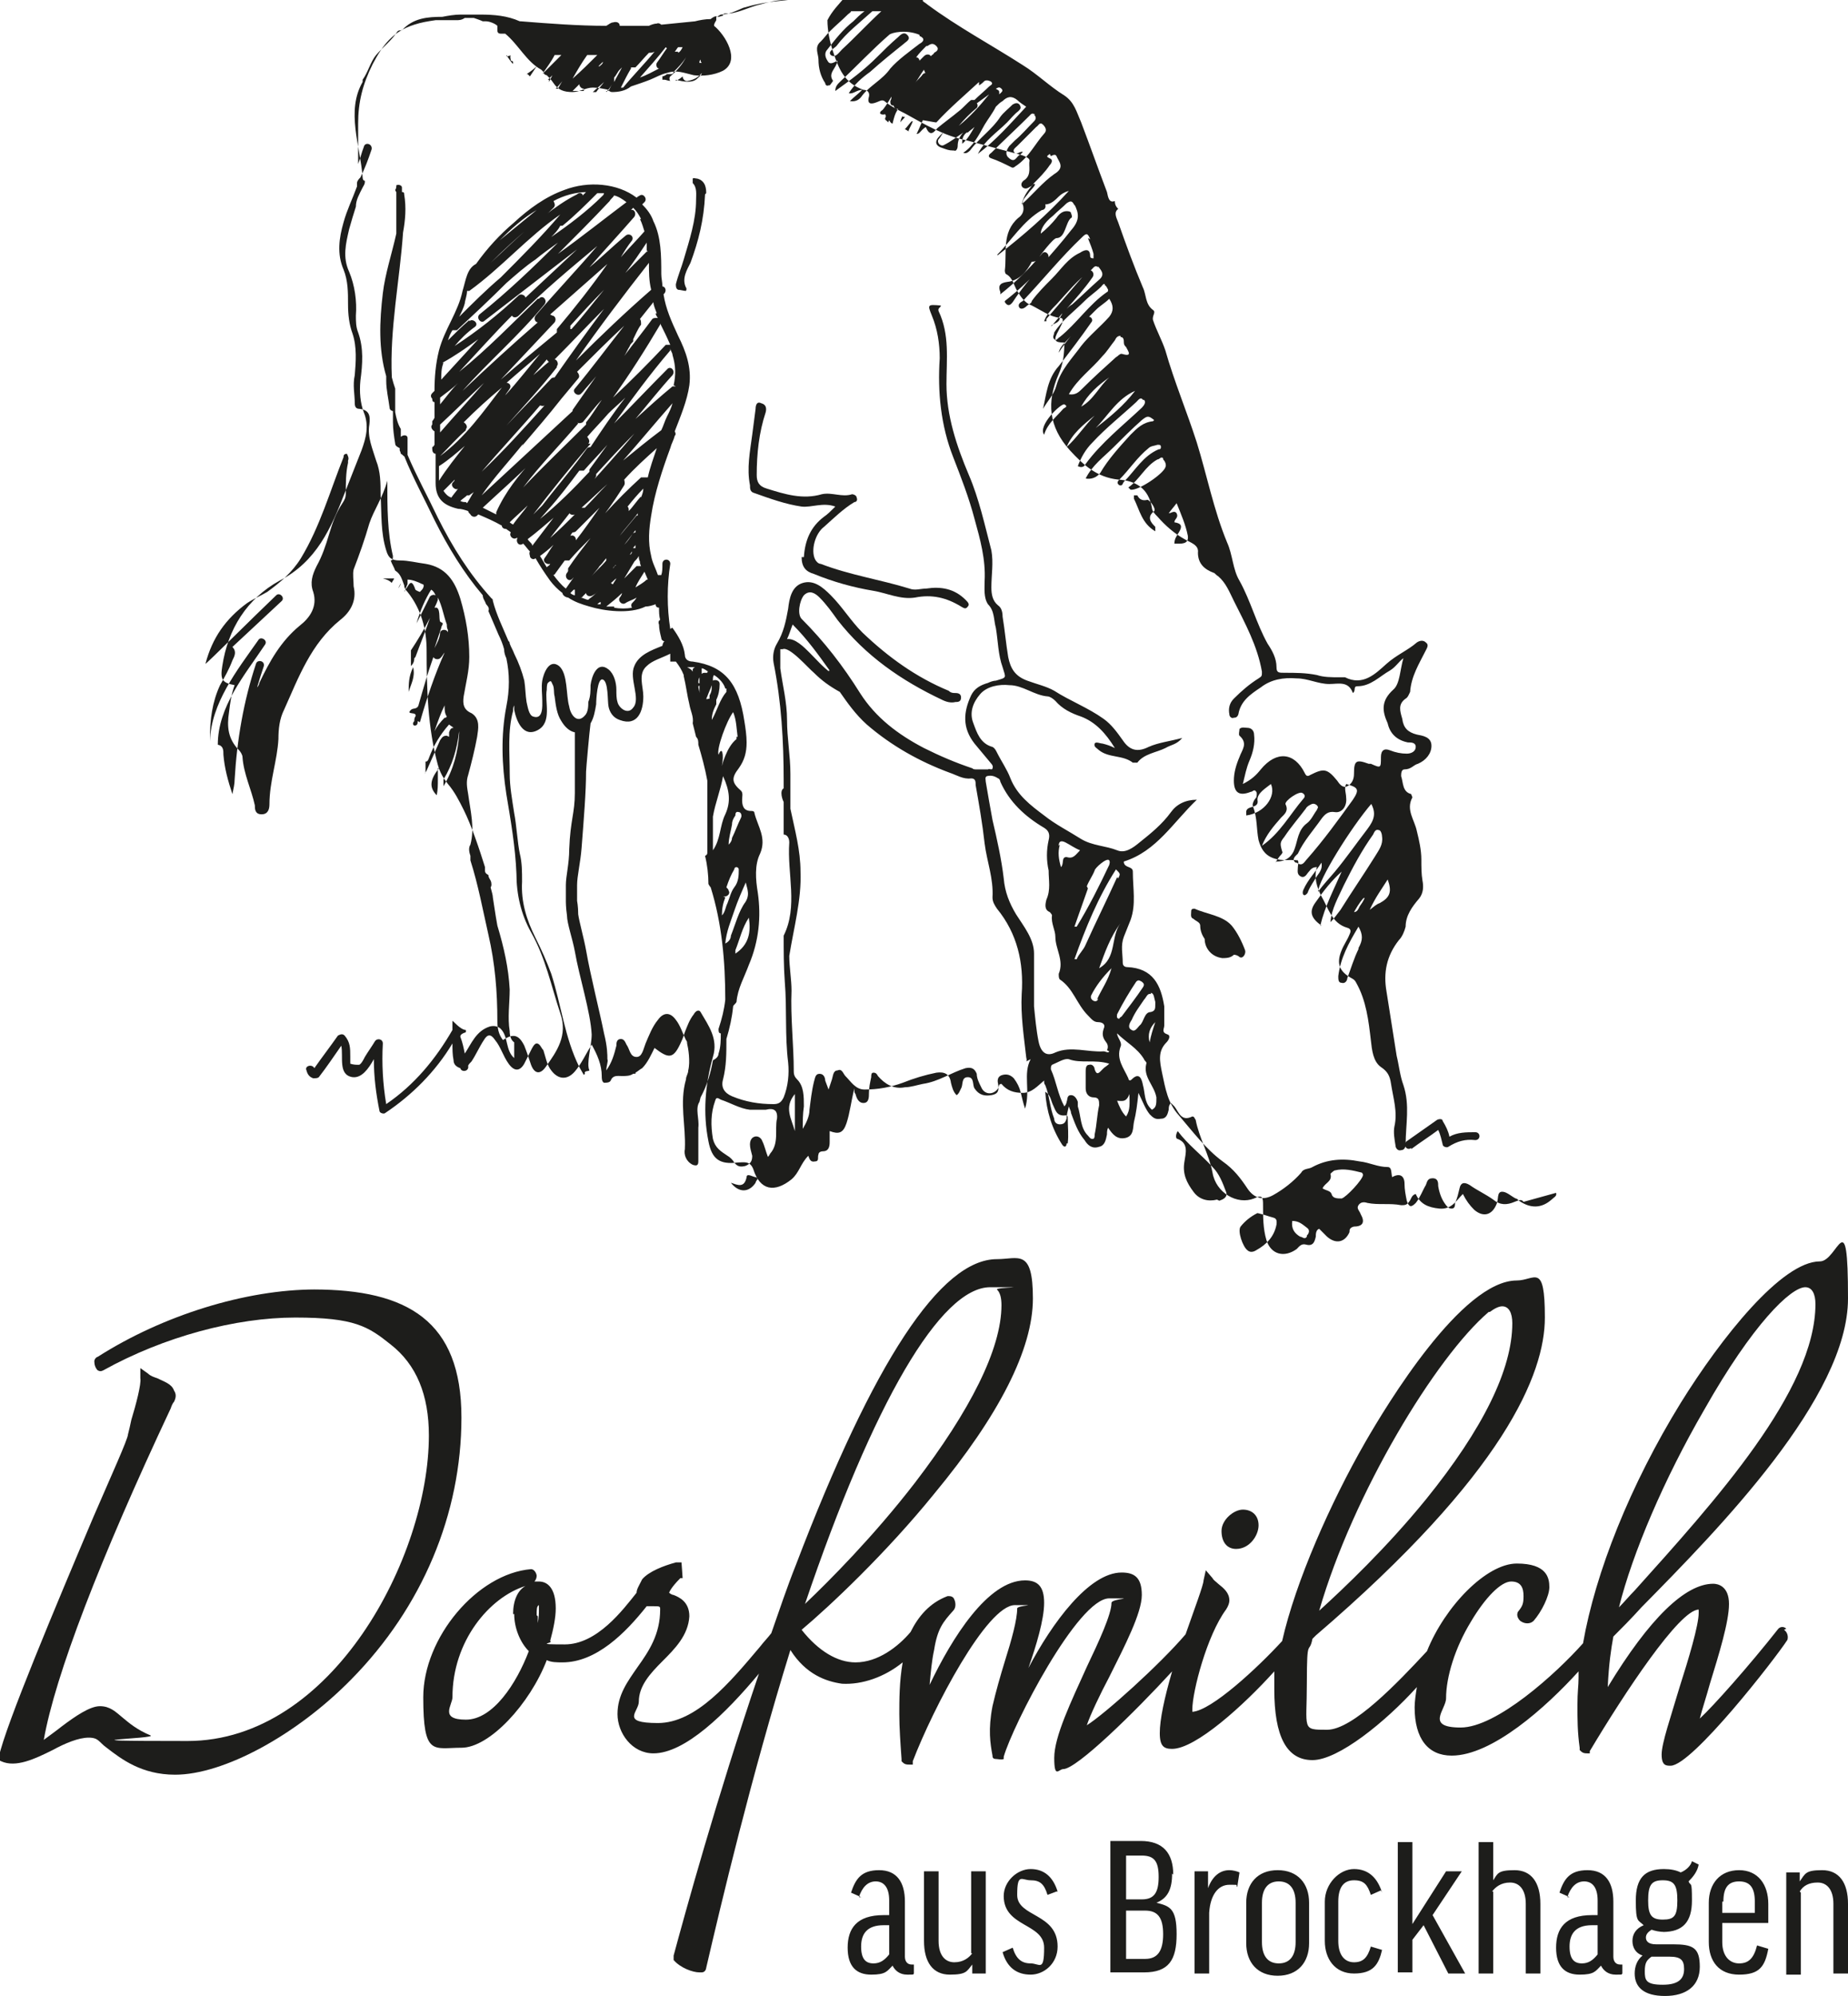
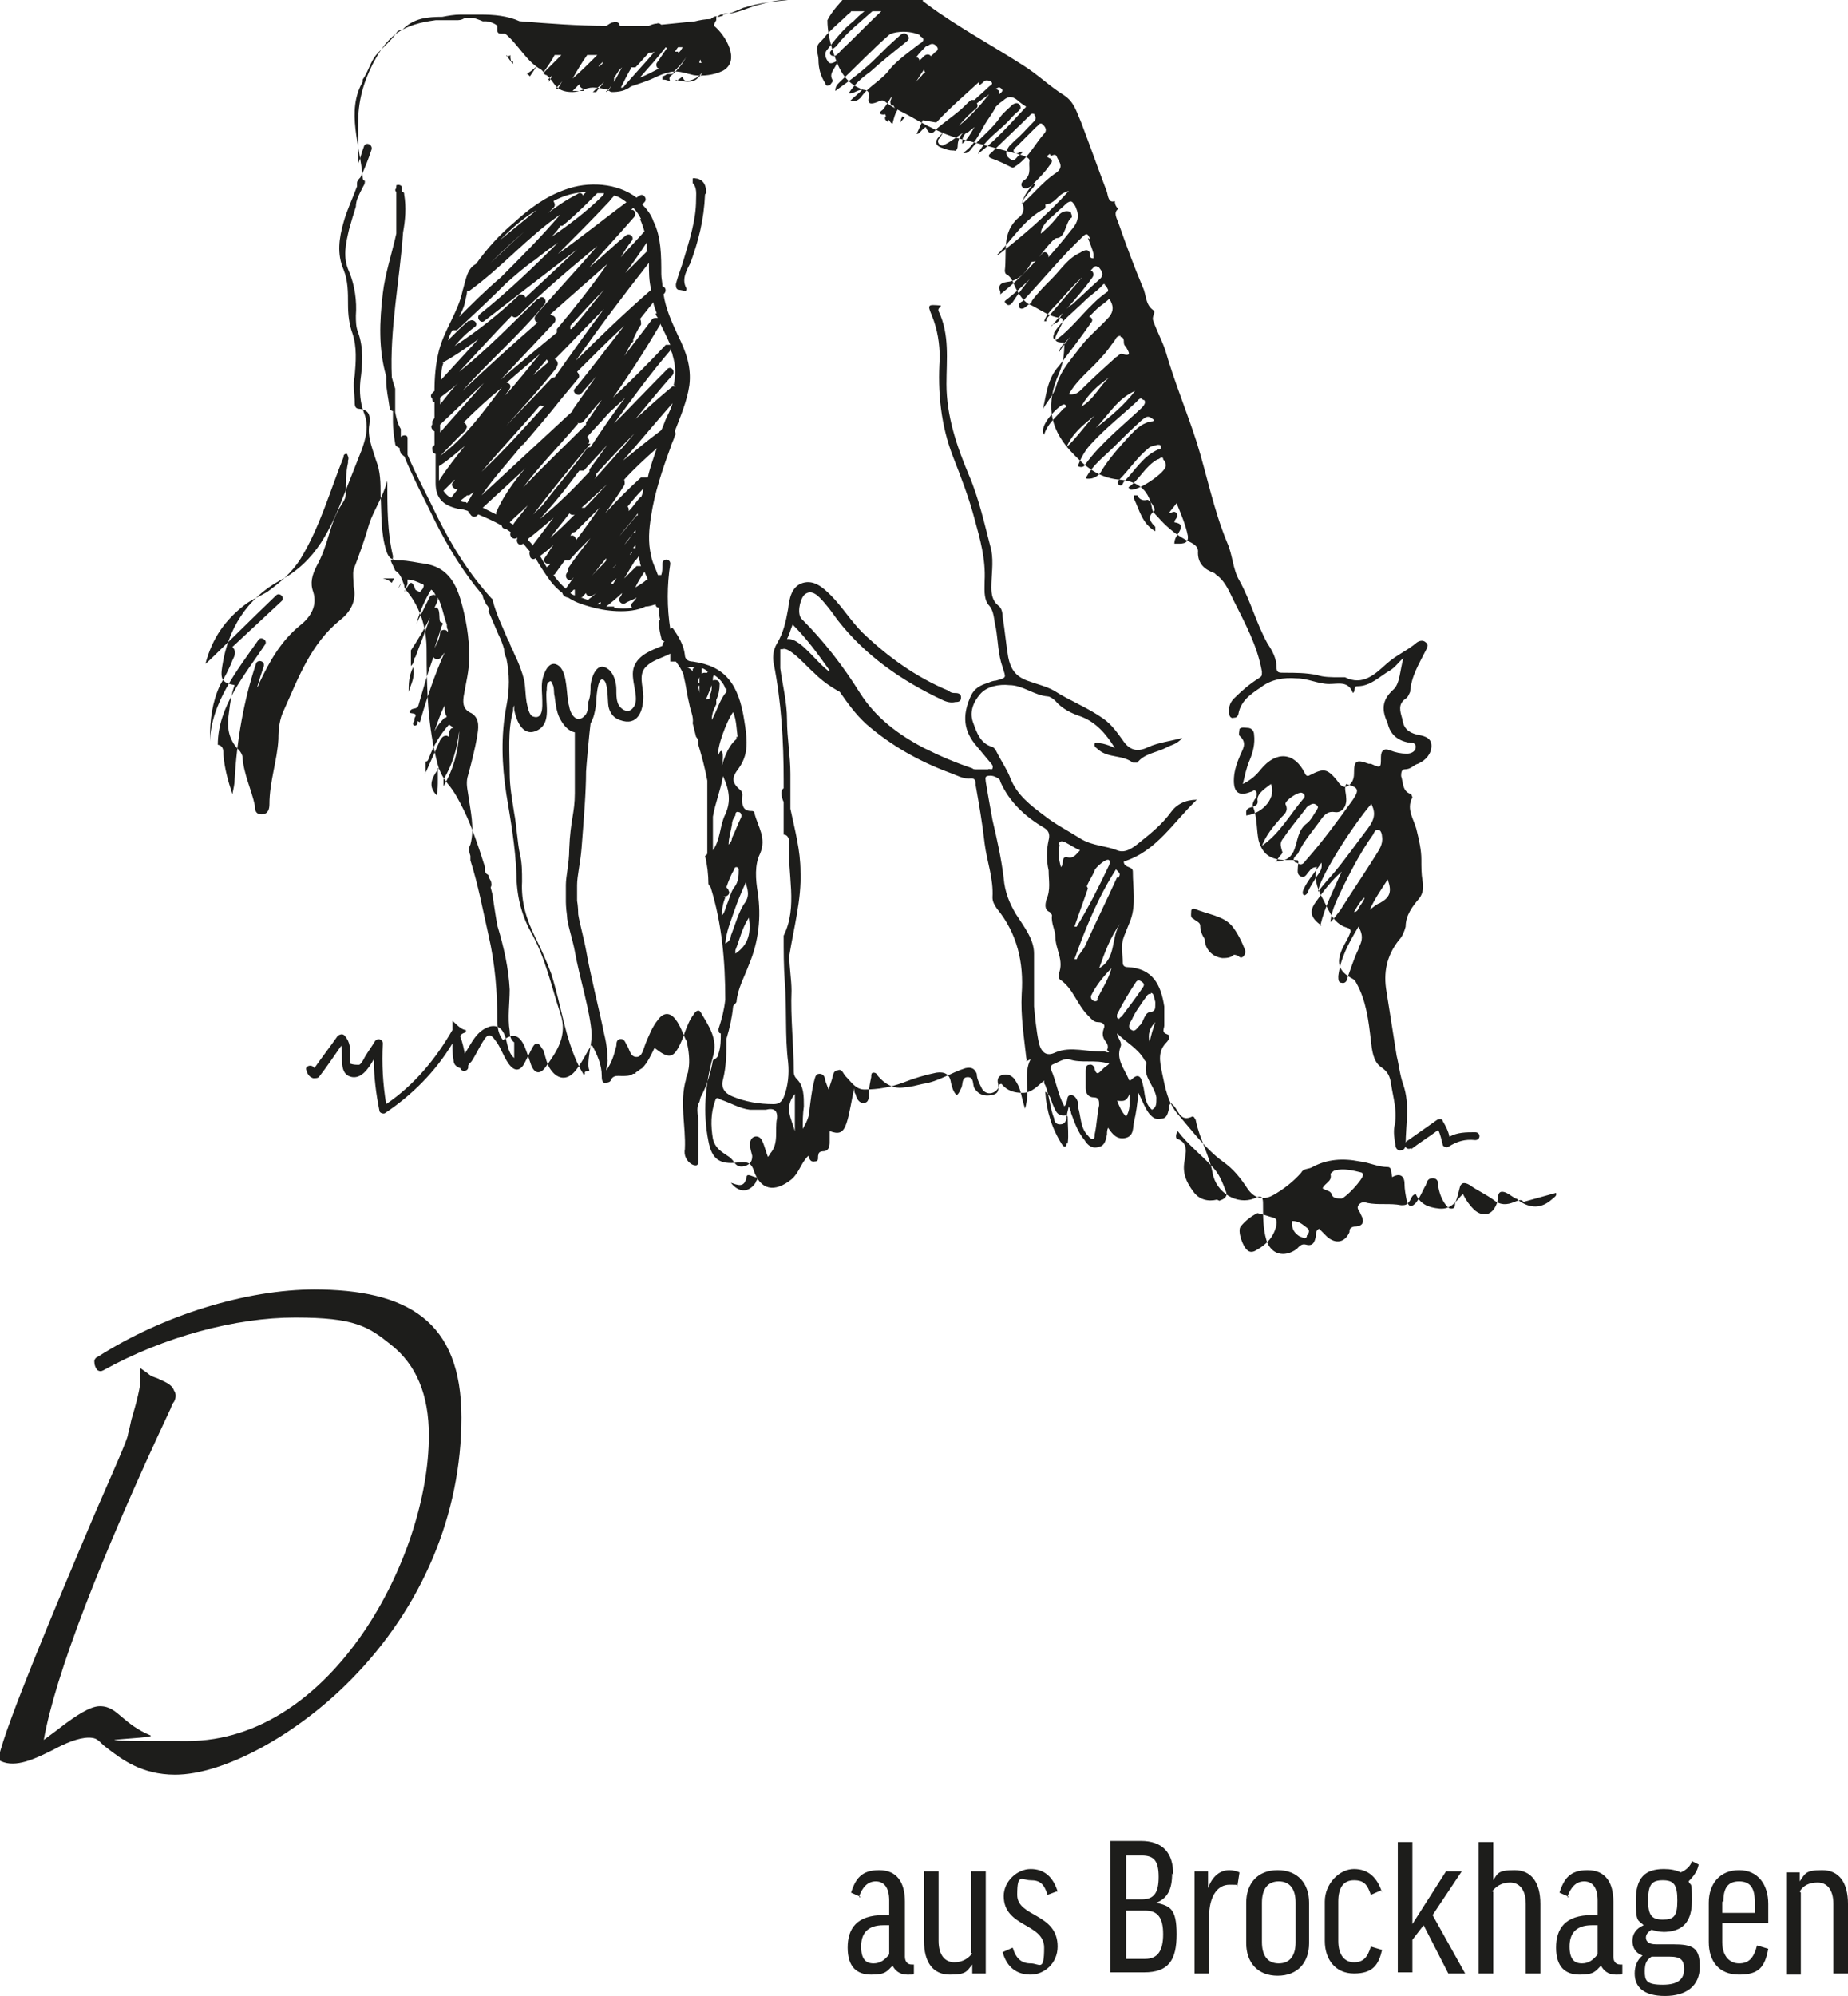
<svg xmlns="http://www.w3.org/2000/svg" id="Ebene_1" version="1.1" viewBox="0 0 164.6 177.7">
  <defs>
    <style>
      .st0 {
        fill: #1d1d1b;
      }
    </style>
  </defs>
  <path class="st0" d="M76.5,168.9c.3-.9.8-1.4,1.5-1.4s1.2.5,1.2,1.7v1.3h-.5c-2.4,0-3.2,1.2-3.2,2.9s.8,2.4,2.1,2.4,1.4-.3,1.9-.8c.2.4.6.8,1.3.8s.5,0,.6-.1v-.8h-.2c-.4,0-.6-.3-.6-.7v-4.9c0-1.7-.7-2.8-2.3-2.8s-2.1.8-2.5,2l.9.4ZM77.8,174.8c-.7,0-1.1-.4-1.1-1.5s.5-1.9,2-1.9h.5v2.6c-.4.5-.8.8-1.4.8M86.6,173.9c-.3.4-.8.8-1.6.8s-1.4-.6-1.4-1.9v-6.2h-1.3v6.2c0,1.9.8,3,2.3,3s1.5-.3,2-.9v.8h1.2v-9.1h-1.3v7.3ZM94.2,168.4c-.4-1.3-1.2-2-2.4-2s-2.4,1.1-2.4,2.4c0,2.8,3.6,2.4,3.6,4.6s-.4,1.4-1.2,1.4-1.3-.4-1.6-1.4l-.9.4c.4,1.4,1.3,2,2.5,2s2.4-1,2.4-2.5c0-3-3.6-2.6-3.6-4.6s.4-1.3,1.2-1.3,1.2.3,1.5,1.3l.8-.3ZM104.5,166.9c0-1.9-.9-3-2.9-3h-2.7v11.7h3c2.2,0,2.9-1.1,2.9-3.4s-.6-2.5-1.8-2.8c1-.4,1.4-1.2,1.4-2.6M100.3,170.1h1.7c1.1,0,1.6.6,1.6,2.1s-.5,2.2-1.6,2.2h-1.7v-4.3ZM100.3,165.2h1.4c1.1,0,1.5.5,1.5,1.9s-.4,2-1.5,2h-1.4v-3.9ZM110.4,166.7c-.2-.1-.6-.2-.9-.2-.8,0-1.5.5-1.9,1.6v-1.5h-1.2v9.1h1.3v-5.4c.1-1.6.8-2.5,1.8-2.5s.5,0,.7.2l.2-1.3ZM116.6,169.4c0-1.7-1-2.9-2.8-2.9s-2.8,1.2-2.8,2.9v3.6c0,1.7,1,2.9,2.8,2.9s2.8-1.2,2.8-2.9v-3.6ZM112.4,169.4c0-1.2.5-1.9,1.5-1.9s1.5.7,1.5,1.9v3.5c0,1.2-.5,1.9-1.5,1.9s-1.5-.7-1.5-1.9v-3.5ZM123.1,168.5c-.4-1.3-1.2-2.1-2.5-2.1s-2.6,1.3-2.6,2.9v3.5c0,1.6.9,2.9,2.6,2.9s2.2-.8,2.5-2.1l-1-.3c-.3,1-.7,1.4-1.5,1.4s-1.4-.6-1.4-1.9v-3.5c0-1.3.5-1.9,1.4-1.9s1.2.4,1.5,1.3l.9-.4ZM124.5,163.9v11.7h1.3v-2.9l1-1.3,2.2,4.3h1.5l-2.9-5.2,2.6-3.9h-1.4l-3,4.7v-7.3h-1.3ZM132.9,168.4c.3-.4.8-.8,1.6-.8s1.4.6,1.4,1.9v6.2h1.3v-6.2c0-1.9-.8-3-2.3-3s-1.5.3-1.9.9v-3.4h-1.3v11.7h1.3v-7.3ZM139.6,168.9c.3-.9.8-1.4,1.5-1.4s1.2.5,1.2,1.7v1.3h-.5c-2.4,0-3.2,1.2-3.2,2.9s.8,2.4,2.1,2.4,1.4-.3,1.9-.8c.2.4.6.8,1.3.8s.5,0,.6-.1v-.8h-.2c-.4,0-.6-.3-.6-.7v-4.9c0-1.7-.7-2.8-2.3-2.8s-2.1.8-2.5,2l.9.4ZM140.9,174.8c-.7,0-1.1-.4-1.1-1.5s.5-1.9,2-1.9h.5v2.6c-.4.5-.8.8-1.4.8M148.1,172c1.8,0,2.6-.9,2.6-2.8s-.1-1.2-.3-1.7c.4-.4.8-.9.9-1.5l-.6-.3c-.1.4-.5.8-1,1-.4-.2-.9-.3-1.5-.3-1.7,0-2.5.8-2.5,2.8s.2,1.7.7,2.2c-.7.3-1,.8-1,1.4s.3,1.1.9,1.3c-.5.4-.7,1-.7,1.6,0,1.2.8,2,2.7,2s3.1-.9,3.1-2.6-.6-2-2.4-2h-1.5c-.7,0-.9-.3-.9-.6s.2-.5.5-.7c.3.1.7.2,1.2.2M146.8,169.2c0-1.4.3-1.8,1.3-1.8s1.3.4,1.3,1.8-.3,1.7-1.3,1.7-1.3-.4-1.3-1.7M148.7,174.2c1,0,1.3.3,1.3,1.1s-.4,1.4-1.9,1.4-1.6-.4-1.6-1.2.2-1,.6-1.3h1.6ZM157.5,171.2v-1.7c0-1.7-.9-3-2.6-3s-2.7,1.2-2.7,2.9v3.5c0,1.7.9,2.9,2.7,2.9s2.3-.7,2.6-2.3l-1-.3c-.3,1.2-.8,1.6-1.6,1.6s-1.5-.6-1.5-1.9v-1.7h4ZM153.5,169.3c0-1.2.4-1.8,1.4-1.8s1.4.6,1.4,1.8v1h-2.9v-1ZM160.3,168.4c.3-.5.8-.8,1.6-.8s1.4.6,1.4,1.9v6.2h1.3v-6.2c0-1.9-.8-3-2.3-3s-1.5.3-2,1v-.8h-1.2v9.1h1.3v-7.3Z" />
-   <path class="st0" d="M110.1,137.9c1.2,0,2-1.2,2-2.1s-.6-1.4-1.4-1.4-1.9.9-1.9,1.9.5,1.6,1.3,1.6" />
  <path class="st0" d="M28.1,114.8c-6.2,0-13.6,2.3-19.4,6-.1,0-.3.2-.3.4,0,.3.1.6.3.8.2.1.3.1.5,0h0c5.4-3,11.8-4.7,17.1-4.7s6.5.8,8.5,2.4c2.3,1.8,3.4,4.5,3.4,8.1,0,10.8-8.6,27.2-21.5,27.2s-2.5-.2-3.3-.5c-1.2-.5-1.9-1.1-2.5-1.6-.6-.5-1.1-1-2-1s-2.2.9-3.4,1.8c-.5.4-1.2.9-1.6,1.2,1-5.7,5-16.1,11.3-29.5.1-.3.2-.5.3-.6.2-.4.2-.7,0-1-.2-.6-.9-.8-1.5-1.1-.3-.1-.6-.2-.8-.4l-.7-.5v.9c.1.5-.4,2.4-.8,3.7-.1.5-.2.9-.3,1.3,0,.4-1.5,3.7-3.1,7.4-3.3,7.8-7.8,18.5-8.4,21.3v.3c0,0,.2.1.2.1,1.3.6,3-.2,4.6-1,1.1-.6,2.3-1.1,3.2-1.1s.9.4,1.6.9c1.3,1,3.1,2.4,6.1,2.4,4.3,0,10.8-3.5,15.7-8.5,6.3-6.4,9.8-14.7,9.8-23.3s-4.8-11.4-13.2-11.4" />
-   <path class="st0" d="M159.1,145c-.2-.2-.5-.2-.7,0h0c-2.6,3.3-5.8,6.9-7,8,.2-.8.6-2,.9-3.1.8-2.6,1.7-5.5,1.7-7.1s-1-1.8-1.4-1.8c-2.5,0-5.7,3.1-9.4,9.2.1-2.1.3-3.4.5-4.5.7-.7,1.6-1.6,2.5-2.6,6.9-7,18.4-18.7,18.4-27.5s-.9-3.3-2.5-3.3c-3.4,0-8.8,6.8-12.4,12.6-4.5,7.3-7.6,15.1-8.7,21.4-2.4,2.7-7.7,7.5-10.9,7.5s-1.3-1.6-1.3-2.6c0-1.9.8-4.5,2.2-6.8,1.3-2.2,2.7-3.6,3.6-3.6s1.1.6,1.1,1.3-.1.9-.5,1.4c-.1.2-.1.5.2.8.4.3.9.3,1.2,0,.7-.8,1.4-2.2,1.4-3s-.2-2.1-2.9-2.1-6.4,3.8-8,7.8c-2.6,2.8-6.6,7-8.9,7s-1.8,0-1.8-4.2.2-2.4.5-3.9l.3-.3c16.8-14.4,20.4-23.3,20.4-28.3s-.9-3.3-2.5-3.3c-4.9,0-11.6,11.1-13.5,14.4-3.1,5.4-6.2,12.4-7.4,17.7-2.2,2.4-6.3,6.2-8,6.3,0,0,0-.1,0-.2,0-1.6,1.3-6.6,3-8.9.2-.3.3-.6.3-.8,0-.7-.5-1.1-1-1.5-.2-.2-.4-.3-.5-.5l-.6-.7-.2.9c0,.4-.8,2.5-1.6,4.8-2.3,2.7-7.2,7.1-8.8,8.1.3-.9,1.2-2.8,2-4.3,1.4-2.8,2.9-5.7,2.9-7.3s-.7-2-1.8-2c-2.9,0-6.2,4.5-8.3,8.5.7-2,1.4-4.3,1.4-5.8s-.6-2-1.7-2c-3.3,0-6.5,5.1-8.5,9.3.1-1.1.2-2.2.4-3.1.3-1.9.8-2.5,1.7-3.5.3-.3.2-.8.1-1-.1-.3-.4-.3-.5-.3h-.1c-1.6.6-2.6,1.8-3.3,3.2-1.1,1.3-2.9,2.7-4.9,2.7-1.6,0-3.3-1-4.8-2.9,2.5-2.1,7.5-6.8,11.8-12.1,5.8-7,8.8-12.9,8.8-17.4s-1.3-3.5-3.2-3.5c-5,0-11,9.1-17.9,27.2-.8,2-1.5,4.1-2.2,6.1-.3.4-.7.8-1,1.2-2.7,3.2-5.7,6.8-9.1,6.8s-1.7-1-1.7-1.9c0-1.4,1-2.5,2.1-3.6,1.1-1.1,2.3-2.3,2.4-4h0c0-1.3-.9-1.7-1.4-1.9-.1,0-.3-.1-.4-.2,0,0,.1-.4,1-1.3h.2c0-.1-.1-1.4-.1-1.4h-.5c-1.1.3-2.4.8-3,1.5h0c-.3.6-.5.9-.5,1.2-1.2,1.5-3.5,4.6-6.4,4.6s-.9-.1-1.3-.3c.3-1.1.5-2.1.5-2.9,0-1.9-.8-2.4-1.5-2.4s-.3,0-.4,0c.1-.1.2-.3.2-.5,0-.2-.2-.6-.5-.6h0c-4.8.4-9.6,6.1-9.6,11.4s.9,4.5,3.4,4.5,6.1-3.9,7.6-7.8c.4.2.9.2,1.4.2,3,0,5.6-2.6,7.5-5,.1,0,.3,0,.5,0,.7,0,.7,0,.7.3,0,2.2-1,3.7-2,5.1-.9,1.3-1.8,2.5-1.8,4.2s1.3,3.5,3.2,3.5c2.8,0,6.4-3.5,9.4-7.1-3.8,11.2-6.6,21.4-7.6,25.1v.2c0,0,0,.2,0,.2.6.7,1.7,1.1,2.3,1.1s.2,0,.2,0c.3,0,.4-.3.4-.4,1.3-5.6,4-17,7.5-28.3,1.4,2.2,3.2,2.8,4.6,3,1.8.1,3.8-.6,5.4-1.9-.3,1.7-.3,3.4-.3,4.6s.1,2.6.2,4v.2s.1.1.1.1c.2.2.4.2.6.2h.3v-.3c1.8-4.7,6.6-13.9,9.1-13.9s.2,0,.2.3c0,1-.5,2.8-1.1,4.7-.4,1.3-.8,2.7-1.1,4-.4,2.1-.2,3.3,0,4.4,0,.1,0,.3.3.3.2,0,.5.1.7,0h0c0,0,0-.2,0-.2.8-2.8,6.6-14.1,9.4-14.1s.2,0,.2.4c0,1-1.1,3.4-2.2,5.7-1.4,3.1-2.9,6.2-2.9,8.1s.4,1,.8,1c1.2,0,6.4-5.1,9.7-8.7-.7,2.4-1.1,4.3-1.1,5.5s.4,1.4,1.1,1.4c2.1,0,6.4-3.9,9.1-6.9,0,.6,0,1.1,0,1.6,0,4.2,1.1,6.3,3.4,6.3s6.5-3.4,9.3-6.5c-.1.6-.2,1.3-.2,1.8,0,2.8,1.2,4.3,3.3,4.3,3.6,0,8.4-4.3,11.3-7.5,0,.2,0,.4,0,.6,0,.7-.1,1.2-.1,2.4s0,2.4.2,3.8v.2s.1.1.1.1c.2.2.4.2.6.2h.2v-.2c3.1-5.2,8-12.6,9.7-12.6s0,0,0,0c0,0,0,.1,0,.3,0,1.1-.9,4.1-1.7,6.6-.8,2.7-1.6,5-1.6,6s.4,1,.8,1c1.9,0,9.3-9.5,10.4-11.2h0c.1-.3,0-.7-.3-.9M160.8,114.6c.6,0,.9.6.9,1.5,0,7.7-9,17.6-16.1,25.5-.5.5-.9,1-1.4,1.5,1.2-4.8,4-11.4,7.6-17.6,4.3-7.6,7.7-10.9,9-10.9M132.7,116.8c.4-.3.8-.5,1.1-.5.6,0,.9.6.9,1.5,0,4.1-2.6,9.4-7.7,15.7-3.5,4.3-7.3,7.9-9.5,9.9,3-10.4,10.4-22.6,15.1-26.6M71.7,142.8c6.1-18,12.1-28.2,16.5-28.2s.4,0,.6.2c.3.3.4.8.4,1.4,0,3.9-2.8,9.4-7.7,15.8-3.7,4.8-7.7,8.8-9.7,10.7M45.8,143.7c0,1.2.5,2.5,1.3,3.3-1.1,2.9-3.2,6.1-5.6,6.1s-1.2-1.3-1.2-2c0-5,3.3-8.9,6.5-9.9-.7.4-1.1,1.3-1.1,2.5M47.8,143.8c0-.5,0-.8.2-.9,0,0,0,.2,0,.4,0,.3,0,.7-.1,1.2,0-.2,0-.4,0-.6" />
-   <path class="st0" d="M71.4,49.6c0,.9.4,1.3,1.1,1.5,1.7.7,3.5,1.2,5.3,1.5,1.2.2,2.4.8,3.7.6,1.5-.3,2.8,0,4.1.8.2.1.4.3.6,0,.2-.2,0-.4-.2-.6-1-1-2.2-1.2-3.5-1-.5,0-1,.2-1.5,0-2.6-.8-5.3-1.2-7.9-2.2-.2,0-.4-.2-.5-.4-.4-.8,0-2.3.8-2.9.9-.8,1.7-1.6,2.7-2.2.2,0,.3-.2.2-.4,0-.2-.3-.3-.4-.3-.9.3-1.8-.2-2.7,0-1.7.5-3.3,0-4.9-.5-.7-.2-.9-.6-.9-1.2,0-1.9.2-3.8.8-5.6.1-.4,0-.7-.4-.8-.4-.2-.5.2-.5.5-.1.8-.2,1.5-.3,2.3-.2,1.5-.5,3-.2,4.5,0,.3,0,.6.4.7,1.4.5,2.8,1,4.2,1.2.9.1,1.9-.4,3,0-.4.4-.7.7-1,.9-1.2.9-1.7,2.1-1.8,3.6" />
  <path class="st0" d="M62.9,17.2c0-.3,0-1.1-.8-1.3-.2,0-.3-.1-.4,0,0,.1,0,.3,0,.4.4.4.3,1,.3,1.5,0,1.8-.6,3.6-1.1,5.3-.2.7-.5,1.4-.7,2.2,0,.2,0,.4.2.5.2,0,.5.1.7.1,0,0,.1-.2,0-.3-.4-.8.1-1.6.4-2.2.7-1.9,1.2-3.8,1.3-6.1" />
-   <path class="st0" d="M135.7,107c-.2-.3-.5-.1-.8,0-.7.3-1.3.3-1.9-.2-.7-.5-1.4-.8-2.1-1.3-.5-.3-.8-.2-.9.3-.1.4-.2.9-.4,1.3,0,.2,0,.5-.3.5-.3,0-.4-.2-.5-.3-.4-.5-.6-1.1-.7-1.7,0-.3,0-.7-.5-.7-.5,0-.5.4-.6.6-.3.5-.5,1.1-.9,1.6-.4.4-.6.4-.8-.2-.1-.5-.2-1-.2-1.5,0-.7-.4-1-1.1-.6-.1-.3,0-.9-.4-.9-.9,0-1.6-.4-2.5-.5-1.5-.3-2.9-.2-4.2.5-.3.2-.8.1-1,.5-.7.8-1.6,1.5-2.5,2-.9.5-1.7.3-2.3-.6-.6-.9-1.2-1.7-2.2-2.4-1.5-1.1-2.7-2.7-3.9-4.1-1-1.1-1.2-2.4-1.5-3.8-.2-1-.4-1.9.4-2.7.2-.2.4-.6.1-.7-.6-.2-.3-.5-.3-.8,0-.6,0-1.2,0-1.7-.3-1.9-1-3.4-3.3-3.5-.2,0-.4-.1-.4-.4,0-.8-.2-1.5.1-2.3.2-.5.4-1,.6-1.5.5-1.4.2-2.8.2-4.3,0-.5-.7-.3-.8-.8,0,0,0-.1,0-.1,2.9-.9,4.4-3.5,6.5-5.5-1,0-1.8.4-2.3,1.1-.8,1.1-1.8,1.9-2.8,2.7-.6.5-1.3,1-2,.7-1-.4-2.2-.4-3.2-1-1.1-.7-2.3-1.3-3.3-2.1-1.2-.9-2.4-1.8-3-3.3-.3-.8-.8-1.5-1.2-2.3-.1-.2-.2-.4-.4-.5-1.1-.3-1.4-1.3-1.7-2.1-.4-1,0-1.9.6-2.6.6-.7,1.7-.9,2.6-.8,1.2,0,2.2.9,3.4,1,.2,0,.5.2.7.4.6.7,1.4,1.1,2.3,1.4,1.3.5,2.2,1.5,3,2.8-.4-.2-.7-.3-1.1-.4-.2,0-.6-.2-.7,0-.1.3.2.4.4.6.9.7,2.1.4,3,1.1,0,0,.3,0,.4,0,.6-.8,1.7-.9,2.5-1.3.5-.3,1-.3,1.5-.9-1.1.3-2.1.4-3,.8-1,.5-1.7.3-2.3-.6-.5-.7-1-1.4-1.7-1.9-1.4-1-3-1.6-4.4-2.5-.7-.4-1.6-.6-2.4-.9-1.1-.4-1.5-1.1-1.7-2.1-.2-1.2-.3-2.4-.5-3.6,0-.4-.1-.8-.4-1-.5-.4-.6-1-.6-1.6,0-1.1.2-2.2,0-3.3-.6-2.3-1.1-4.6-2-6.7-1.1-2.6-2-5.3-2-8.1,0-2.2.3-4.4-.7-6.5-.1-.3.2-.3.2-.5-1.2-.1-1.2-.1-.8.9.5,1.2.7,2.5.7,3.8-.2,3,.1,6,1.2,8.8.7,1.8,1.4,3.6,1.9,5.5.5,1.8,1,3.6.9,5.5,0,.7-.1,1.5.3,2.1.6.6.5,1.4.7,2.1.2,1.2.2,2.4.6,3.5.3,1,.4.9-.6,1.2-.2,0-.5.1-.7.2-.7.2-1.2.5-1.5,1.1-.7,1.5-.8,2.9.3,4.3.5.6,1,1.2,1.5,1.8,0,0,.2.2.1.4,0,.2-.3,0-.4.1-.2,0-.8,0-1,0s-.3,0-.4-.1c-1.5-.5-2.9-1.1-4.3-1.8-2.3-1.2-4.3-2.7-5.7-4.9-1.5-2.4-3.2-4.6-5.2-6.6-.4-.4-.2-1.6.2-2.1.5-.5,1-.2,1.4.2.6.6,1.1,1.3,1.6,2,2.5,3.2,5.7,5.4,9.3,7.1.4.2.8.3,1.2.2.2,0,.5,0,.5-.4,0-.3-.2-.4-.5-.4-.2,0-.4,0-.6-.2-2.9-1.2-5.4-3-7.7-5.2-1-1-1.8-2.3-2.8-3.3-.7-.7-1.5-1.4-2.5-1.1-1,.3-1.2,1.4-1.3,2.3-.2,1.1-.4,2.1-1,3.1-.3.5-.4,1.1-.3,1.7.7,3.5.9,7,.9,10.5,0,.2,0,.5,0,.7-.1,0-.2.2-.2.4,0,.3.1.6.2.8,0,1,0,1.9,0,2.9.3,0,.5.3.5.7-.2,2.8.8,5.7-.5,8.3,0,1.4,0,2.7.1,4.1.2,2.4,0,4.8.3,7.2.1,1,0,2.1-.4,3.1-.2.4-.4.6-.9.6-1.3,0-2.5-.2-3.7-.7-.7-.3-1-.8-.8-1.5.3-1.2.3-2.3.3-3.5,0,0,0,0,0-.1.3-1,.5-1.9.6-2.9,0-.1.2-.2.3-.4.1-1.2.7-2.2,1.1-3.3.9-2.1,1.1-4.3.8-6.4-.2-1.2-.3-2.5.2-3.5.6-1.4-.2-2.4-.5-3.6,0-.2-.2-.2-.3-.2-.7,0-.8-.5-.8-1,0-.3.1-.6-.1-.8-.8-.7-.9-1.1-.2-2,.5-.7.7-1.4.7-2.3,0-.6-.1-1.3-.2-1.9-.5-3.3-1.7-4.9-4.6-5.3-.4,0-.7-.2-.7-.6-.1-.9-.6-1.7-1.1-2.4,0,0-.1,0-.2.1,0,0,0,0,0,0,0,0,0,0,0,0-.3-1.9-.3-3.9,0-5.8,0-.5-.7-.5-.7,0,0,.4,0,.7-.1,1,0,0-.2,0-.3,0-.2-.6-.5-1.1-.6-1.7-.3-1.2-.2-2.4,0-3.6.3-2,1-4.1,1.7-6,.1-.4.3-.7.4-1.1,0,0,0,0,0,0,.1-.1.1-.2,0-.4.5-1.3,1.1-2.7,1.3-4.1.2-1.6-.3-3-1-4.4-.6-1.3-1.1-2.4-1.3-3.7,0,0,0,0,.1-.1.2-.3,0-.6-.2-.6,0-.4-.1-.7-.1-1.1,0-1.6,0-3.3-.7-4.7-.2-.6-.6-1.1-1-1.5,0,0,.1-.1.2-.2.3-.3-.1-.8-.4-.6,0,0-.2.1-.3.2-1.7-1.3-4.3-1.5-6.4-.7-1.7.6-3.2,1.7-4.5,2.9-1.3,1.1-2.4,2.3-3.4,3.7-.8.4-.9,1.4-1.2,2.4-.4,1.9-1.6,3.4-2.1,5.3-.3,1.2-.4,2.4-.4,3.6,0,0-.1.1-.2.2-.2.2-.1.4,0,.5,0,.1,0,.3.2.3,0,.3,0,.7,0,1,0,.1,0,.3,0,.4,0,0-.1.2-.2.3,0,.1,0,.2,0,.3-.2.2,0,.5.2.6,0,.4,0,.8,0,1.2,0,0-.1.2-.2.2,0,0,0,.1,0,.2,0,.2.1.4.3.4,0,.9,0,1.7,0,2.6,0,1.4.7,2,2,2.3.3,0,.6.1.9.2,0,.1.1.2.2.3.1.2.4.3.6.1,0,0,0,0,.1-.1.7.3,1.4.6,2.1,1,0,.2.2.3.4.3.1.1.3.2.4.3,0,0,0,0,0,0-.2.3.2.7.5.5,0,0,0,0,.1,0,0,0,0,0,0,0,0,0,0,0,0,0-.2.3.1.8.5.5,0,0,0,0,0,0,.2.2.4.5.6.7,0,0,0,0,0,0-.1.2,0,.3,0,.4,0,.2.3.4.5.2.4.7.8,1.3,1.3,2,.3.4.7.8,1.1,1.1,0,.2.3.4.5.4.6.4,1.2.6,1.9.8,1.3.4,3.6.7,5,0,.3,0,.6-.1.9-.2,0,0,0,0,0,0,0,.2.1.3.3.3,0,.4,0,.7.1,1.1-.1,0-.2.2-.1.4,0,.4.1.8.2,1.2,0,.2.2.3.3.3,0,0,0,0,0,0-.1,0-.2.3-.2.4-1,.4-2.1.8-2.5,1.8-.5,1.1.6,2.9-.1,3.7-.5.7-1.3,0-1.4-.5-.1-.3-.1-.7-.1-1.1,0-.6-.2-1.4-.7-1.8-1-.8-1.5.6-1.6,1.4,0,.5,0,1-.2,1.5,0,.3,0,.9-.3,1.2-.7.8-1.3-.1-1.4-.8-.3-1-.1-2.9-.9-3.6-.9-.7-1.4.7-1.5,1.3-.1.6,0,1.2,0,1.8,0,.4.1,1.7-.8,1.4-.4-.1-.5-.9-.6-1.3-.1-.6-.1-1.3-.2-1.9-.2-.8-.5-1.6-.9-2.4-.1-.3-.3-.6-.4-.9,0,0,0-.2-.1-.2-.5-1.2-1.1-2.4-1.4-3.6,0,0,0-.2-.1-.2-2-2.2-3.5-4.6-4.8-7.2-.9-1.9-1.9-3.7-2.7-5.6,0,0,0,0,0,0,0-.5,0-1,0-1.5,0-.3-.4-.3-.6-.1,0,0,0-.1,0-.2,0-.2,0-.3,0-.5-.3-.5-.4-1-.5-1.5,0-.2,0-.5,0-.7,0-.2,0-.5,0-.7,0,0,0-.1,0-.2,0,0,0,0,0-.1,0,0,0-.1,0-.2,0,0,0-.1,0-.2-.1-.3-.2-.6-.3-1-.2-4.3.7-8.6,1-12.9.2-1.1.3-2.2.1-3.4,0-.1,0-.2-.2-.2,0,0,0-.1,0-.2,0,0,0-.2,0-.2,0-.2-.3-.3-.5-.2,0,0,0,0,0,0,0,0,0,0,0,0,0,0,0,0,0,.1,0,0,0,0,0,0,0,0,0,.2-.1.3,0,0,0,.1.1.2,0,.3,0,.7,0,1,0,0,0,0,0,0,0,0,0,0,0,0,0,.9,0,1.8,0,2.7-.4,1.8-1,3.6-1.2,5.3-.3,2.5-.4,5,.3,7.4,0,0,0,.2,0,.3,0,0,0,0,0,.1,0,0,0,0,0,0,0,.8.2,1.6.3,2.4,0,.2.2.3.3.3,0,.3,0,.5,0,.8,0,0,0,.1,0,.2,0,0,0,0,0,0,0,.6.1,1.3.2,1.9,0,.2.2.3.4.4,0,0,0,.1,0,.2,0,0,.1.2.1.3.2.1.3.3.3.2.8,2,1.8,3.8,2.7,5.7,1.2,2.4,2.6,4.7,4.3,6.7,0,.3.2.5.3.8.2.2.3.4.2.6.3.7.6,1.4.9,2.1.2.4.4.9.5,1.3,0,.3.1.6.2.8.3,1.4.3,2.8,0,4.3-.5,2.6-.4,5.2,0,7.8.4,2.4.8,4.7.9,7.1,0,1.8.4,3.6,1.3,5.2,1.3,2.3,1.8,4.8,2.6,7.2.7,2-.3,3.4-1.3,4.8-.5.7-1,.6-1.3-.2-.2-.6-.4-1.2-.6-1.7-.5-1-1-1.1-1.9-.5-.4-.5-.5-1.1-.5-1.7,0-2.6-.2-5.1-.8-7.7-.5-2.2-.9-4.4-1.6-6.6,0,0,0-.1,0-.2,0,0,0-.1,0-.2-.1-.3-.2-.7,0-1,.4-1.5,0-3-.2-4.5-.1-.6-.2-1.1,0-1.7.3-1.1.6-2.3.8-3.4.1-.7.3-1.6-.5-2.1-.7-.3-.8-.8-.7-1.5.2-1.2.5-2.3.5-3.5,0-1.8-.3-3.5-.8-5.2-.5-1.6-1.3-2.8-3.1-3.1-.8-.1-1.5-.3-2.3-.3-.7,0-1-.2-1.2-.9-.5-1.6-.4-3.2-.5-4.9,0-1.1,0-2.1-.4-3.1-.3-1-.8-2.1-.6-3.2.1-.8,0-1.3-.9-1.4-.3,0-.4-.2-.4-.5,0-.8-.2-1.6,0-2.5.1-1.2.2-2.5-.2-3.7-.3-.8-.4-1.7-.4-2.6,0-1.1,0-2.1-.4-3.1-.6-1.4-.4-2.8,0-4.2.3-1.1.8-2.1,1.2-3.2,0,0,0-.2,0-.3,0-.2.2-.4.3-.5.4-.8.7-1.6,1-2.5.1-.5-.6-.7-.7-.2-.2.5-.3,1-.5,1.5h0c0-.3,0-.8,0-.7,0,0,0,0,0,0,0-1,0-1.9,0-2.9,0-1.9.4-3.5,1.3-5.3.9-1.7,1.8-2.9,3.7-3.5.6-.2,1.2-.3,1.9-.4.2,0,.4,0,.7,0h.9c0,0,.2,0,.2,0,.3,0,.5,0,.8-.2.3,0,.6,0,.8,0,0,0,.6.2.8.3,0,0,.2,0,.3,0,.2,0,.5.1.7.2,0,0,.2.1.3.2h0c0,.1,0,.2,0,.3h0c0,.1,0,.1,0,.1,0,.2.1.3.3.3.1,0,.3,0,.4,0,1.2,1,1.9,2.5,3.2,3.2,0,0,.1.1.2.2,0,.2.2.3.3.3.2.2.4.4.6.7.4.6.9.8,1.7.8.6,0,1.2-.4,1.8-.4.5,0,.9.1,1.4.2,0,.1.2.2.3.2.6,0,1.2-.1,1.7-.5.6-.2,1.2-.4,1.7-.6.5-.2,1-.5,1.5-.6.9-.3,1.5,0,2.4.2.8.1,1.8,0,2.6-.4,1.6-.9.2-3.2-.8-4,0,0,0,0,0,0,0-.2.1-.3.2-.5,0-.1,0-.2,0-.3.1,0,.2-.1.4-.2.7,0,1.3-.3,2-.6,1-.3,2-.5,3.1-.6,1.8-.2,3.7-.4,5.5-.5,0,0,.1.1.2.1,0,0,0,0,.1,0,0,0,.1,0,.2,0-.6.7-1.2,1.3-1.6,2.1,0,.9.2,1.9.5,2.8.5,1.5,1,2.8,2.7,3.4.2,0,.6.1.5.6-.2.7.2.7.7.5.3-.1.5-.3.8,0,.5.4,1.1.7,1.7,1,1.8,1,3.5,2,5.5,2.4,1.5.4,3,.8,4.5,1.2.4.1,1.1.3,1.1.6-.1.5.2,1.2-.4,1.7-.2.1-.5.4-.2.7.3.2.5,0,.7-.1.1,0,.2-.3.4-.2-.1.3-.4.5-.6.8-.2.3-.6.6-.5,1,.2.6-.1,1-.4,1.2-1.5,1.3-1,3.1-1.2,4.7,0,0,0,.2.1.3.6.3.7,1,1,1.5.3.5.7,1.1,1.3,1.3.8.4,1.6,1,2.5,1.1.3,0,.3.2.2.5-.1.2-.2.4-.3.6-.5.9-.4,1.1.5,1.1,0,1-.1,1.9-.5,2.8-1.1,2.5-.9,4.7,1,6.8,1.2,1.3,2.4,2.4,4.3,2.6,1.6.1,2.7.8,3,2.5,0,.3.3.6.5.8.7.8,1.5,1.5,2.4,2,.5.3,1.3.5,1.2,1.2,0,1,.6,1.5,1.4,1.8.1,0,.2.2.4.3.7.6,1,1.4,1.4,2.2,1,2,2.1,4,2.5,6.3,0,.4,0,.4-.3.6-.8.5-1.5,1.1-2.2,1.8-.4.4-.5.9-.4,1.4,0,.2.2.4.4.3.1,0,.3,0,.4-.3.2-1.2,1.1-1.8,2-2.4.9-.7,2-.9,3.2-.8,1,0,1.9.5,2.9.5.8,0,1.7-.3,2.1.8.3-.2,0-.6.4-.6,1.2,0,2-.9,2.9-1.4.5-.3.8-.8,1.2-1.1-.3,1-.3,2.3-.9,2.8-1.1,1-1,1.9-.5,3,0,0,0,0,0,0,.2.9.8,1.5,1.8,1.7.3,0,.7,0,.7.4,0,.4-.4.6-.8.6-.5,0-1-.1-1.5-.3-.5-.2-.8,0-.8.6,0,1,0,1-.9.6,0,0-.1,0-.2,0-1.1-.4-1.3-.3-1.3.9,0,.5-.2.9-.6,1.1-.4.2-.7-.2-.9-.5-.9-1.1-1.2-1.1-2.4-.5-.3.2-.4,0-.5-.2-.9-1.8-2.5-2-3.9-.3-.4.5-.8.9-1.6,1.3.2-.8.3-1.4.6-2.1.3-.7.5-1.5.4-2.3,0-.3-.2-.6-.6-.6-.2,0-.5-.1-.7.1,0,.2-.1.5,0,.6.8.7.2,1.3,0,1.9-.3.7-.5,1.4-.5,2.1,0,1.1.5,1.4,1.5,1,.2,0,.3-.3.5,0,.1.2,0,.4,0,.5-.2.2-.4.6-.3.8.4,1,.3,2,.5,3,.2.7.5,1.3,1.3,1.6.8.3,1.5.1,2.2.2.1.2,0,.4,0,.6,0,.3-.1.6.2.8.3.2.5,0,.7-.3.2-.2.3-.5.8-.5-.3.9,0,1.8.4,2.6.6,1,.9,2.4,2.3,2.8.4.1.3.4.2.6-.2.5-.5.9-.7,1.4-.5,1.2-.2,1.9.9,2.5.2.1.3.2.4.4.9,1.6,1.1,3.4,1.3,5.1.1.9.2,1.9.9,2.4.6.4.8.8.9,1.5.2,1.3.6,2.5.3,3.8-.1.5,0,1.1.1,1.7,0,.2.2.5.5.4.3,0,.4-.3.4-.5,0-1.8.4-3.5-.2-5.3-.3-.8-.4-1.8-.6-2.6-.3-1.9-.6-3.8-.9-5.7-.3-1.7,0-3.2,1.1-4.6.3-.3.5-.8.6-1.2,0-1,.6-1.8,1.2-2.5.4-.5.4-1.1.3-1.6-.1-.6-.1-1.2-.1-1.9,0-.8-.2-1.7-.4-2.5-.2-1-1-1.9-.4-3,0,0,0,0,0,0,0-.1-.1-.2-.1-.3,0,0,0,0,0,0-.8-.2-.7-1-.9-1.6,0-.2,0-.6.3-.6.6,0,.8-.4,1.2-.5.7-.3,1.2-.9,1.2-1.6,0-.8-.8-.9-1.3-1-.8-.2-1.2-.6-1.3-1.4-.2-.7-.4-1.3.3-1.8.2-.1.3-.4.4-.6.1-1.4.8-2.5,1.4-3.7.1-.2.3-.5,0-.7-.2-.2-.5-.2-.8,0-.8.7-1.8,1.1-2.7,1.9-1,.9-2.1,2-3.7,1.2-.1,0-.3,0-.5,0-.7,0-1.4,0-2-.2-1-.2-1.9-.2-2.9-.2-.5,0-.7,0-.7-.5,0-.8-.4-1.5-.8-2.1-1-1.8-1.5-3.8-2.5-5.6-.6-1-.6-2.3-1.1-3.4-1.2-2.9-1.8-6-2.7-8.9-.9-2.8-2-5.4-2.8-8.2-.3-.9-.8-1.8-1.1-2.7-.1-.4.3-.7,0-.9-.7-.5-.6-1.4-.9-2-.8-1.9-1.5-3.8-2.2-5.8-.2-.5-.4-.9,0-1.2-.2-.2-.3-.4-.3-.7-.5.2-.6-.3-.7-.8-.8-2.1-1.5-4.1-2.3-6.2-.4-.9-.6-1.8-1.5-2.4-1.3-.8-2.4-1.9-3.7-2.7-2.8-1.8-5.8-3.4-8.5-5.4-.1-.1-.3-.2-.4-.3,0-.2,0-.4-.2-.5-.2,0-.5,0-.7-.1,0,0,0,0,0,0-.2,0-.3-.1-.5-.2-.5,0-1-.1-1.5-.1-.1,0-.2.1-.3.2-.4,0-.9,0-1.3,0,0-.1-.2-.2-.3-.2-.4,0-.9.1-1.3.2,0,0-.1,0-.2,0-2,.1-4,.3-6,.6-.7,0-1.5.2-2.2.4-.9.2-1.8.7-2.7.8,0,0-.2,0-.3,0,0,0,0,0,0,0,0,0,0,0,0,0-.2,0-.3,0-.3.2-.1,0-.3.1-.4.1-.1,0-.2-.1-.4,0,0,0-.2.1-.3.2-.5,0-1,.1-1.4.2-1,.1-2,.2-3,.3,0,0-.2-.2-.4-.1-.2,0-.5.1-.7.2-.9,0-1.7,0-2.6,0,0-.3-.3-.4-.6-.3-.2,0-.4.2-.6.3-2.5,0-5.1-.2-7.6-.4,0,0,0,0-.1,0-1.1-.5-2.3-.6-3.5-.6,0,0-.2,0-.3,0,0,0,0,0-.1,0-.4,0-.8,0-1.2,0,0,0-.1,0-.2,0-.5,0-1.1.1-1.6.2-1.3,0-2.6.1-3.6,1.2-.2,0-.3,0-.4.1-.5.8-1.3,1.4-1.9,2.1-.5.6-.7,1.5-1.2,2.2,0,0,0,.1,0,.2-1.5,2.6-.2,5.7,0,8.5,0,.2.1.3.2.3,0,0,0,0,0,.1,0,.2-.1.3-.2.5,0,0,0,0,0,0-.3.6-.6,1.1-.6,1.7-.2.6-.4,1.3-.6,2-.3,1.3-.6,2.5,0,3.8.5,1.2.7,2.6.6,3.9,0,.5,0,1,.2,1.5.5,1.4.4,2.8.2,4.3-.1,1,0,2,.3,2.8.5,1.2.2,2.3-.2,3.4-.5,1.3-1,2.5-1.5,3.8-1.2,3.1-2.5,6.1-5.8,7.8-2.9,1.6-4.6,4.3-5.1,7.6-.2,1.2,0,1.5,1.1,1.7-.3.8-.4,1.6-.5,2.4-.2,1.3-.1,2.4.9,3.4.1.1.3.4.3.6.1,1.5.8,2.9,1.1,4.3,0,.3,0,.8.6.8.6,0,.7-.5.7-.9,0-2,.7-3.9.8-5.8,0-.9.1-1.8.5-2.6,1.3-2.9,2.4-5.9,5-8,.9-.7,1.5-1.7,1.2-3,0-.5-.1-1.1,0-1.5.5-1.3,1-2.7,1.4-4.1.4-1.2,1.2-2.3,1.6-3.8,0,2.4,0,4.6.5,6.7,0,.2,0,.4-.2.4.1.3.3.6.4.9.5.3.6.8.8,1.3,0,.2.1.4.3.6,1.2,1.5,1.7,3.3,1.7,5.2,0,3.4.1,6.9,1,10.2.2.7.5,1.2.9,1.7.6.7,1,1.5,1.4,2.3.7,1.4,1.4,3.5,1.9,5.1,0,.1,0,.2,0,.3,0,.2.1.3.3.4,0,0,0,0,0,0,0,.2.1.3.2.5.1.2.1.5,0,.6.1.4.2.7.2.9.1.6.2,1.4.4,2.5.6,2,1,3.8,1.1,5.7,0,1.2-.2,2.5,0,3.7,0,.4.1.8.4,1v1.4c-.8-.7-.5-1.9-1.2-2.6-.4-.4-1-.2-1-.2-1.2.4-1.6,1.5-2.2,2.4-.1-.5-.2-1-.4-1.5,0-.2.2-.3.5-.4,0,0,0-.2,0-.2,0,0,0,0,0,0-.5,0-1.2-.9-1.2-.8,0,.3,0,.5,0,.8,0,0,0,0,0,0-1.5,2.6-3.4,4.9-5.9,6.6-.3-1.8-.4-3.6-.3-5.4,0-.4-.5-.5-.7-.2-.3.5-.6.9-.9,1.4-.1.2-.3.6-.5.7-.3,0-.5,0-.8-.1,0-.2,0-.4,0-.6,0-.8,0-1.3-.5-1.9-.2-.2-.4-.1-.6,0-.7,1-1.4,1.9-2.1,2.9,0,0,0,0,0,0-.2-.4-.9-.2-.7.2.1.4.3.6.6.7.2,0,.4,0,.5-.1.7-.9,1.3-1.8,2-2.8.2,1-.3,2.6,1,2.8.8.1,1.4-.7,1.9-1.6,0,1.6.2,3.1.5,4.6,0,.2.4.3.5.2,2.4-1.6,4.5-3.7,6-6.2,0,.5,0,1,.1,1.5,0,.4.3.6.6.7.1.4.8.3.7-.2,0-.1.2-.3.3-.4.4-.6.7-1.3,1.1-1.9.3-.5.6-.6,1,0,.5.6.7,1.4,1.2,2.1.5.7,1,.7,1.4,0,.2-.4.4-.8.6-1.2.1-.2.3-.6.5-.6.3,0,.4.4.6.6.2.6.3,1.3.7,1.8.6.8,1.4.9,2.1.1.6-.7,1-1.6,1.5-2.4.5.9.9,1.8.9,2.8,0,.2,0,.5.2.6.2,0,.5,0,.6-.2.2-.5.6-.4,1-.4.4,0,.7,0,1-.2.1,0,.3,0,.2-.1.2-.1.4-.3.6-.4.5-.5.8-1.2,1.1-1.8,1.3,1,1.7,1,2.4-.6.1-.2.2-.5.3-.8.2-.5.4-1.1.8-1.6.1-.2.4-.5.6-.2.7,1.2,1.6,2.4,1.1,4-.7,2.5-.9,5-.4,7.5.3,1.6,1,2.1,2.6,1.9.5,0,1.1-.2,1.4.6.6,1.9,1.9,2.1,3.4.9.7-.6.8-1.4,1.5-2.1.1.3.2.6.6.5.4,0,.2-.4.3-.6,0-.2.2-.3.4-.3.5,0,.6-.4.6-.8,0-.3,0-.6,0-1,.8.3,1.2.2,1.5-.7.3-.9.4-1.9.7-3.1,0,.3,0,.4.1.5.1.4.3.8.7.8.5,0,.5-.5.5-.9,0-.5.1-.9.2-1.4,0-.2,0-.4.2-.4.2,0,.3.1.4.3.6.7,1.4,1.2,2.4,1,.5,0,1.1-.2,1.6-.3,1.4-.2,2.5-1,3.8-1.4.5-.1.8,0,1,.5,0,.4.2.8.4,1.2.3.7,1.1.7,1.5.1.1-.1,0-.4.3-.4.5.6,1.1.8,1.9.8.8,0,1.3-.6,1.9-1.1,0,.2,0,.3.1.4.4,1,.4,2,.8,3,0,.3.2.5.5.5.4,0,.5-.2.6-.5,0-.3.1-.7.2-1.1.1.3.2.4.2.6.3.8.6,1.7,1.2,2.4.3.5.7.8,1.3.6.5-.1.6-.6.7-1.1,0-.2,0-.4.1-.6.4.6.8,1.1,1.6.9.7-.2.6-.9.7-1.4.2-.8.3-1.6.4-2.6.4.8.6,1.4,1,1.9.3.3.5.5,1,.4.5,0,.6-.4.7-.8,0-.2,0-.4.2-.6,0,0,.2.2.3.3.4.5.6,1.4,1.6.9.2,0,.2.2.3.3.3,1.6,1.2,3.1,1.5,4.7.3,1.8,2.2,2.9,3.7,2.3.8-.4.8,0,.8.6,0,1,0,2.1.3,3.1.4,1.3,1.6,1.6,2.7.8.2-.2.4-.5.8-.4.7.2.8-.3.9-.7,0-.2,0-.6.3-.7.2.2.5.5.7.7.8.7,1.6.5,2-.4,0-.2,0-.4.4-.5.8,0,1-.4.6-1.1-.1-.3-.4-.5-.2-.8.2-.3.5-.3.8-.2,1,.2,2,0,3,.2.3,0,.5,0,.7-.3.2-.2.2-.6.6-.7.4.9,1.1,1.2,2.1,1.3,1.1.1,1.5-.7,2.1-1.3.3.6.6,1,1,1.4.8.7,1.6.5,2-.5.2-.4,0-1.1.5-1.1.4,0,.8.4,1.2.6.1,0,.2.1.3.2,1,.7,2,.7,2.9-.1.2-.2.5-.3.4-.6M122.1,71.5c.5.9.3,1.5-.3,2.3-1,1.3-1.9,2.6-2.9,3.8-.5.6-1,1.1-1.5,1.8,0-1,2.9-5.7,4.8-7.9M111,72.5s0,0,0-.1c-.1-.8,1.2-.3,1-1.2,0-.6.7-1,1.2-1.4.5,1.1-.6,2.6-2.2,2.8M112.4,75.3c.4-1,1-1.7,1.7-2.5.3-.3.7-.6.4-1.2-.1-.3,1.2-1.2,1.5-1,.2.1.3.3.1.5-1.2,1.4-2.1,3.1-3.7,4.2M113.6,76.8c.2-.3.3-.5.5-.7,0,0,.2-.2.1-.3-.2-.7-.2-.8.2-1.3.6-.9,1.3-1.7,1.9-2.5.1-.2.3-.3.5-.4.2-.1.4,0,.5.1.2.2,0,.3,0,.4-.3.4-.5.9-.9,1.2-.8.6-.8,1.5-1.1,2.3-.2.6-.7,1.1-1.6,1.1M115.4,76.8c-.4-.3,0-.6.2-.8.5-1.1,1.4-2.1,2.1-3.1.3-.4.6-.7,1.2-.6.6.1,1.1-.5,1-1.3,0-.4-.2-.8,0-1.2,1.1.3,1.2.5.6,1.4-1.3,1.8-2.6,3.6-4.1,5.3-.2.2-.4.7-.9.3M116.2,79.7c-.2,0-.2-.3-.1-.5.4-.9,1.1-1.6,1.6-2.4.1.5-.1.8-.4,1.2-.3.5-.6.9-.8,1.4,0,.1-.2.3-.3.3M117.7,82.4c-1-.7-1.1-1.3-.5-2.1.7-1,1.4-1.9,2.3-2.7-.7,1.6-1.5,3.1-1.9,4.8M121,84.5c-.4.8-.7,1.8-1,2.6,0,.2-.2.5-.5.4-.3,0-.3-.3-.3-.6.2-1.6.9-2.9,1.8-4.4.4.7.4,1.2,0,1.9M121.1,80.7c-.1.2-.2.5-.5.5.9-1.6,1.3-1.6.5-.5M123.6,78.3c.4,1.1.2,1.6-.7,2.1-.3.1-.5.3-.9.6.5-1.1,1.1-1.9,1.6-2.7M122.8,73.9c.2,0,.3.4.3.6.1.7-.3,1.2-.6,1.7-1,1.6-2.1,3.2-3.1,4.8-.3.4-.6.8-.9,1.1.1-1.2.7-2.2,1.2-3.3.8-1.6,1.6-3.1,2.6-4.5.1-.2.2-.5.5-.4M104.8,44.8c.4,1,.8,1.9,1,2.9.1.8-.6.7-1.2.7,0-.4.2-.7.4-1,.3-.5.3-.8-.4-.9,0-.3.4-.4.2-.8-.2-.3-.5,0-.7,0,.2-.3.4-.5.7-.9M73.8,7.6c-.2.1-.3-.1-.3-.2-.4-.6-.6-1.3-.6-2.1,0-.5-.4-1.1.2-1.6.3-.3.5-.6.8-.9.5-.5,1.1-1,1.6-1.5.1-.1.3-.2.3-.3.4,0,.8,0,1.2,0-.4.3-.7.6-1,.9-.9.7-1.6,1.6-2.3,2.5-.3.3-.2.7,0,1,.2.4.5.2.9,0-.1.7-.9,1.1-.4,1.8,0,0-.2.3-.3.4M78.5,1c-1.2,1.1-2.3,2.3-3.5,3.4-.3.3-.6.8-1,.5-.3-.3.3-.6.5-.8.9-1.2,2.1-2.1,3.2-3.1,0,0,0,0,0,0,.2,0,.5,0,.7,0M79.1,10.9c-.1-.2-.4-.2-.2-.5,0-.1,0-.3-.2-.2-.5,0-.3-.3-.1-.4.1-.1.4-.5.8-1.2,0,.1,0,.2-.1.4,0,.2,0,.4.3.4,0,.1.1.3.3.3,0,0,0,0,.1,0,0,0,0,0,0,0-.3.4-.4.9-.5,1.3-.1,0-.2-.1-.3-.3M81,11.7s0,0,0,0c-.1,0-.2-.1-.4-.2,0,0,0,0,0,0,.2-.2.4-.5.6-.7,0,0,0,0,0,0,0,0,0,0,.1,0-.1.3-.3.6-.4.9M80.4,10.4c0,0,.1,0,.2,0-.1.2-.3.3-.4.5,0-.2.1-.4.2-.6M82.5,6.5c0,0-.2,0-.3.1-.2.3-.5.5-.7.8.3-.4.5-.8.8-1.2,0,.1.1.2.1.3M84.9,13.4c-.4,0-.6-.1-.9-.2-.7-.2-.8-.6-.3-1.1.1-.1.2-.2.4-.4-.2.2-.3.5-.5.7-.2.3.2.7.5.5.6-.3,1.1-.7,1.7-1.1-.3.3-.5.7-.5,1.2,0,.3-.2.5-.3.4M86.2,11.8c.2-.2.4-.3.6-.5-.3.5-.6,1.1-1.1,1.5,0-.3,0-.7.4-1M85.4,11.2c.5-.6,1-1.1,1.6-1.6.1-.1.1-.3,0-.4.4-.3.7-.5,1.1-.8-.8,1-1.7,2-2.7,2.8M94.7,36.4c-.6.7-1.4,1.3-1.7,2.3-.6-.8,1.5-2.8,1.8-2.7.4.2,0,.3-.1.4M95,39.8c.5-1.2,1.5-2,2.5-2.8-.9.9-1.6,2-2.5,2.8M96.3,36.2c.6-1.1,1.5-1.9,2.5-2.6-.9.8-1.4,2-2.5,2.6M102.9,46.9c0,0,0,.3,0,.4-1.2-.7-1.4-1.9-1.9-2.9,0-.1,0-.2,0-.3.1,0,.2,0,.3,0,.2.4.5.5.9.4.2,0,.8.8.6,1-.5.4-.5.8,0,1.3M103.6,40.9c.2.2.3.5.2.7-.2.6-2.4,2.1-3.1,2,0,0,0,0-.2-.2,1-.7,1.5-1.9,2.6-2.5.2,0,.3-.3.5-.1M103.4,39.8c0,.2-.1.2-.2.2-1.4.6-2.1,1.9-3.1,2.9-.1.1-.1.4-.4.3-.3-.2-.1-.4,0-.5.9-.9,1.6-2,2.6-2.8.2-.2.5-.2.8-.3.2,0,.3,0,.3.2M102.7,37.5c-.9.1-1.4.6-2,1.2-1,1.1-2,2.2-2.7,3.4-.3.4-.8.6-1.3.5.6-1.2,1.6-1.9,2.5-2.8.8-.8,1.6-1.6,2.5-2.4.5-.4.6-.4,1.1,0M101.9,35.6c.2.2,0,.5-.2.7-1.7,1.6-3.6,3.1-5,5-.1.2-.3.4-.7.2.3-.8.7-1.5,1.3-2.1,1.2-1.3,2.6-2.4,3.9-3.6.2-.2.4-.5.6-.2M101.1,34.8c-1,1.3-2.2,2.3-3.5,3.3,1.1-1.1,1.9-2.6,3.5-3.3M99.8,30c.3,0,.3.3.3.5,0,.2.1.3.2.4.2.4.6.9-.4.6-.2,0-.3.2-.5.3-1,.9-2,1.8-3,2.8-.3.3-.6.6-1.2.5.8-1.4,2-2.2,3-3.4.4-.4.7-.9,1.1-1.4.1-.2.2-.4.5-.4M98.8,28.2c-.8.9-1.8,1.7-2.5,2.6-.8,1.1-1.8,2.1-2.2,3.5-.2.8-.8,1.4-1.2,2.1.3-1.3.4-2.7,1.4-3.8,0,0,0,0,0,0,0,0,0,0,0,0,1-1.3,2-2.6,2.9-3.9.2-.2,0-.5-.2-.5.2-.2.4-.4.6-.6.4-.4.8-.6,1.2-1,.4.6.4,1.1,0,1.6M94.3,31.4c.1-.6.7-1,1.1-1.5-.4.5-.8,1-1.1,1.5M93.5,29.1s0,0,0,0c0,0,0,0,0,0,0,0,0,0,0,0M98.4,25.4c.1,0,.2.2.3.4,0,0,0,.2-.1.2-1.6,1.1-2.7,2.8-4.2,4-.2.1-.3.4-.5.2-.2-.2,0-.4,0-.6.7-1.1,1.8-1.9,2.7-2.8.5-.5,1-.8,1.5-1.3,0,0,.2-.3.3-.2M93.7,29s0,0,0,0c.3-.4.6-.7.9-1.1,0,.1-.1.2-.2.4,0,.4-.5.5-.8.7M97.8,23.7c.2.3.7.7.1,1.2-.8.7-1.6,1.5-2.4,2.2-.2.1-.4.3-.5.4.8-.9,1.6-1.8,2.3-2.8.3-.4-.2-.9-.5-.5-1.2,1.4-2.4,2.8-3.6,4.2,0,0,0,.1,0,.2,0,0-.2,0-.2,0,.2-.6.7-1.1,1.1-1.5,1-1.1,1.9-2.2,3-3,.2-.1.4-.6.7-.3M96.9,21.2c.2.5.4,1,.5,1.4,0,.3,0,.4,0,.4-.1,0-.3,0-.3-.2,0-.8-.6-.5-.9-.3-1.1.5-1.7,1.5-2.5,2.3-.6.6-1.3,1.3-1.8,2,0,.2-.3.3-.4.4-.2.2-.5.4-.7.2-.2-.3.1-.5.3-.6,1.8-1.9,3.4-3.9,5.3-5.7.4-.4.5-.3.7.2M95.7,18.2c.4.8.5,1.4-.3,2.3-1.7,2.2-3.7,4.1-5.2,6.4-.3.4-.5.3-.7,0,0,0,0,0,0-.1,0,0,0,0,0,0,1.4-1.1,2.7-2.3,3.8-3.7.3-.4-.2-.9-.5-.5-1.1,1.3-2.3,2.5-3.7,3.6,0,0,0-.1,0-.2-.2-.5-.1-.8.6-.9,1.1-.1,1.8-1,2.2-1.8.2,0,.3,0,.5-.2.2-.3,1.4-1.9,1.7-1.9.8,0,.8-1.4,1.3-1.8.1,0,.1-.2,0-.4,0-.2-.3-.2-.4-.2-.4,0-.7.3-.9.6-.4.5-.9,1-1.4,1.4,0-.3.2-.9,1.1-1.6.4-.4.8-.7,1.2-1.1.3-.2.5-.3.7.2M88.8,22.7c1.3-1.3,2.3-3,4-4,.2,0,.4-.2.3-.5.5,0,.9-.4,1.2-.7.2-.2.5-.4.9-.5-1.9,2.1-4.1,4-6.3,5.7M93.6,13.9c.2-.1.4-.2.5,0,.2.5.8,1-.2,1.6-1,.7-1.8,1.7-2.9,2.7.2-.9.7-1.4,1.1-1.9.5-.5,1-1,1.4-1.6.2-.2.3-.5,0-.6-.4-.2-.2-.2,0-.4M92.1,10.2c.2.2.2.4,0,.6-.6.6-1.1,1.2-1.7,1.7-.2.2-.3.3-.5.5-.3.4-.4.8,0,1.1.5.4.6-.1.9-.3,0,0,.2-.1.3-.3-.4,0-.6.4-.8,0-.1-.2.2-.4.3-.5.6-.6,1.1-1.1,1.7-1.7.2-.1.3-.5.6-.2.2.2.4.5.1.8-.8.9-1.3,2-2.4,2.8-.2.1-.3.3-.5.2-.6-.3-1.2-.6-1.8-.8-.3-.1-.3-.3,0-.5,1.1-1.1,2.3-2.2,3.4-3.3.1-.1.2-.3.5-.1M90.6,8.9c.2.2.5.4.8.6-1.4,1.5-2.7,3-4.3,4.2.6-1.2,1.7-1.9,2.6-2.8.3-.3.6-.7,1-1,.2-.2.3-.3.1-.6-.2-.2-.4-.1-.6,0-.4.4-.8.7-1.1,1.1-.7,1.1-1.9,1.9-2.7,3-.2.2-.4.3-.6.2,0,0,0,0,0,0,.9-.6,1.4-1.6,1.9-2.5.3-.5.7-1,1-1.6.2-.2.4-.4.6-.5.4-.4.8-.5,1.3-.1M89.2,7.9c.2.2,0,.3-.2.5,0,0,0,0,0,0,0,0,0-.1,0-.2,0-.2-.2-.2-.3-.3,0,0,0,0,0,0,.2-.1.3-.2.5,0M87.2,7.6c.2-.1.4-.3.5-.4.2-.1.5,0,.6.1.2.2-.1.3-.2.4-.4.4-.9.8-1.3,1.2,0,0-.2,0-.3,0-.4.3-.7.7-1.1,1-.6.5-1.3,1-1.9,1.5-.2.2-.6.9-1,0,0-.2-.3.1-.4.2-.1.1-.3.4-.5.3,0,0,.1,0,.1-.1.2-.4.3-.7.5-1.1,0,0,0,0,0,0,.6.1,1.1.2,1.2.2,1.2-1.3,2.5-2.4,3.8-3.6M82.6,4.1c.3-.2.5-.3.8,0,.3.3,0,.5-.2.6,0,.1-.2.2-.3.3-.1-.2-.4-.2-.6,0-.1.1-.3.3-.4.4,0-.1-.1-.3-.3-.3.3-.4.6-.7.9-1M81.9,3.2c.5.2.4.5,0,.7-.9.7-1.9,1.4-2.6,2.2-.7,1-1.8,1.5-2.5,2.4-.2.3-.5.6-1.1.5.4-.4.7-.6,1.1-1-.5,0-.8.4-1.2.3.5-.8,1.2-1.4,1.9-1.9,1-.9,2-1.7,3-2.5.2-.2.7-.4.3-.8-.3-.3-.6,0-.8.2-.7.6-1.3,1.2-1.9,1.8-1.1,1.1-2.3,2-3.7,3,0-.4.2-.6.4-.8,1.5-1.4,2.9-2.9,4.4-4.2.2-.2,1.5-.5,2.7,0M54,8.2c.2-.2.4-.5.5-.7-.1.2-.2.4-.3.6,0,0,0,0,0,0,0,0-.1,0-.2,0M53.1,8.2s0,0,0,0c0,0-.2,0-.3,0,.3-.3.7-.6,1-.9-.2.3-.5.6-.7.9M51,8.1c.2-.2.4-.4.6-.6,0,.2.2.4.4.4,0,0,0,0,0,.1,0,0,0,0,0,.1-.3,0-.5,0-.8,0M50,4.9c-.6.6-1.1,1.1-1.7,1.7.4-.6.8-1.1,1.1-1.7.2,0,.4,0,.6,0M48.8,7.1c.1-.1.3-.3.4-.4l-.3.6c0,0,0-.1,0-.2M46.9,6.6c.3-.2.6-.4.9-.7-.2.3-.4.6-.6.9,0,0,0,0,0,0,0,0,0,0,0,0,0,0-.1-.1-.2-.2M53.4,5.9s0,0-.1,0c.1-.1.3-.3.4-.4,0,.2-.2.3-.3.4M54.7,7.2c0,0,0-.2,0-.3,0,0,0,0,0,0,.2-.2.3-.5.5-.7,0,0,0,0,0,0,0,0,.1-.1.2-.2-.2.4-.5.9-.7,1.3M53.2,4.9c-.7.7-1.4,1.4-2.2,2.1.4-.7.8-1.4,1.3-2.1.3,0,.6,0,.9,0M56.2,6c.1,0,.3,0,.4,0,.4-.4.8-.9,1.2-1.3.2,0,.3,0,.5-.1-.9,1.1-1.9,2.1-2.8,3.2,0,0-.1,0-.2,0,.3-.6.6-1.2.9-1.7M59.4,4.3s0,0,0,0c-.3.4-.6.9-.9,1.3-.1.2,0,.5.2.5-.6.3-1.1.6-1.7.8.8-.9,1.6-1.8,2.3-2.7M50.3,6.9c-.2.3-.4.6-.6,1,0,0-.1,0-.2,0,.3-.3.5-.6.8-.9M60.4,4.6c0,0-.2,0-.3,0,.1-.1.2-.3.3-.4.1,0,.2,0,.4,0-.1.2-.2.4-.4.5M62.4,5.3c0,.1,0,.2.1.3,0,0-.2,0-.2,0,0-.1,0-.2.1-.3M45.1,5c.1,0,.3,0,.4-.1,0,0,0,0,0,0-.1.1,0,.4,0,.5,0,0,.1,0,.2.1,0,0,0,0,0,0,0,0,0,.2,0,.2-.2-.2-.4-.5-.6-.8M59,6.8c.1,0,.3-.1.4-.2,0,0,.2,0,.3,0,0,0,0,0,0,0,0,0,0,0,.1,0,.1,0,.2-.1.2-.2.4-.4.8-.8,1.1-1.3-.3.6-.8,1.2-1.4,1.7-.1.1-.1.3,0,.4-.2,0-.4-.1-.5-.1,0,0-.1,0-.2,0M60.2,7.2c.2-.1.4-.2.6-.4,0,.2.2.5.5.4.5-.1.9-.3,1.2-.7,0,.2-.2.3-.4.5-.4.4-1.2.3-1.9.1M31,41.2c-.2.9-.2,1.8-.2,2.7,0,.4-.1.6-.3.9-.6.9-.9,1.8-1.2,2.8-.3,1-.6,1.9-1.1,2.8-.4.8-.6,1.5-.3,2.3.4,1.3-.3,2.3-1.2,3-1.7,1.4-2.7,3.2-3.6,5.1,0,.1-.1.3-.2.4.2-.7.4-1.3.6-1.9.1-.5-.6-.6-.7-.2-1.1,3.3-1.7,6.8-1.9,10.3,0,.4-.1.8-.2,1.3-.4-1.2-.7-2.3-.8-3.5,0-.4,0-.8-.5-.9,0-3.4,2.4-6.2,4.2-8.9.3-.4-.4-.8-.6-.4-1.9,2.7-4.2,5.6-4.3,9,0-.1,0-.2,0-.3,0-1.6.2-3.2.9-4.7.4-.7.8-1.4,1.1-2.2.2-.4.4-.8,0-1.2,1.5-1.4,2.9-2.7,4.4-4.1.3-.3-.2-.8-.5-.5-2,1.9-6.2,6.1-6.3,6.1.6-2.3,1.8-4,3.7-5.4.6-.4,1.3-.7,1.8-1,1.1-.8,2.2-1.7,3-3,1.7-2.8,2.6-6,3.8-9,0-.1,0-.3.3-.3.1.2.2.4.1.6M39.7,63.9s0,0-.1,0c-.4.4-.7.8-.9,1.2.3-.9.6-1.7.9-2.3,0,.4,0,.7.2,1M39.9,56.3c-.1-.3-.6-.3-.7,0,0,.5-.3,1-.5,1.4.2-.6.4-1.2.6-1.8,0-.2.3-.4,0-.5-.3,0,0-1.1-.4-1.3,0,0-.2,0-.2,0,.1-.2.2-.4.3-.7,0,0,0-.1,0-.2.4.8.5,1.6.8,2.4,0,.2,0,.3.1.5M36.9,58.6c0,.3-.1.5-.3.7,0-.3,0-.8,0-1.4.6-.9,1.2-1.9,1.7-2.9-.4,1.2-.9,2.4-1.3,3.5M36.4,61.6c0-.7,0-1.4.4-2.2.2.9-.2,1.5-.4,2.2M38.8,53c-.2-.1-.4,0-.5.1-.4.8-.8,1.6-1.2,2.4.3-1.1.8-2.2,1.3-3,.2.1.3.3.4.5M37.6,52c.1,0,.2.1.1.3,0,.1-.2.3-.3.4,0,0-.3-.1-.4-.2-.4-1.2-.6-.3-.9,0,0,0,0,.1-.1.2.1-.2.2-.5.3-.7,0-.2,0-.3,0-.4.4,0,.9.2,1.3.4M35.9,51.5s0,0,0,0c0,0,0,0,0,0,0,0,0,0,0,0M35.1,51.5c0,.1-.2.3-.2.4-.2-.2-.4-.3-.8-.4.3,0,.7,0,1,0M35.7,51.9c0,.2-.2.4-.2.5,0-.2.2-.4.2-.5M35.3,53.8s0,0,.1,0c0,0,0,0,0,0,0,0,0,0,0,0M37.2,64.2c0,.2,0,.4-.3.4-.2-.1-.1-.3,0-.4,0-.1,0-.3.1-.4.2-.5-.9-.1-.4-.6.2-.2.6,0,.7-.5.4-1.4.8-2.8,1.3-4.2.1.2.5.3.7,0,.1-.1.2-.3.3-.4-.9,2-1.6,4.1-2.2,6.2M37.9,68.8c0-.2,0-.6,0-1,.1,0,.2,0,.3-.3.4-1.1,1-2.1,1.8-3,0,0,0,0,0,0,.1.1.3.2.4.3-.2,0-.3.1-.4.4,0,.1,0,.3,0,.4,0,0,0,0-.2-.1-.3,0-.4.1-.6.4-.4.9-.8,1.8-1.2,2.7,0,0-.1.2-.2.3M39,68.4c0,.2,0,.3,0,.4,0,0,0,.1,0,.2,0,.2,0,.3,0,.4,0,.5,0,.9-.1,1.4-.7-.7-.6-1.4.2-2.4M39.5,69.4s0,0,0,0c.8-1.3,1.2-2.7,1.4-4.3,0,0,0,0,0-.1,0,0,0,.2,0,.3-.1,1.6-.5,3.2-1.4,4.7,0-.2,0-.4,0-.5M65.5,84.9c0-.1,0-.2,0-.3.4-1,.6-2,1.2-2.9.2,1.3,0,2.4-1.2,3.2M66.4,78.3c0,.6.5,1.2,0,2-.6.8-.9,2-1.3,3,0,.2-.1.5-.5.7.1-1.1.5-2,.8-2.9.3-.9.7-1.8,1.1-2.7M63.2,61.9c0,0,0,.2,0,.3-.2,0-.4.2-.2-.2.1-.3.3-.7.4-1,0,0,0,0,0-.1,0,.4,0,.7-.2,1M63.5,75.7c0-.5,0-1,0-1.5,0-.5,0-1,0-1.5.2-1.2.7-2.4.9-3.6.6,1.3.7,2.3.2,3.4-.5,1-.4,2.2-1.1,3.2M63,59.8s0,0,0,.1c0,0-.2,0-.3,0,0,0-.1,0-.2.1v-.2c0-.1,0-.2,0-.3.2,0,.4.2.6.3,0,0,0,0,0,0M62.2,60.8c0-.2,0-.3.1-.5,0,0,0,0,0,0,0,.4,0,.7,0,1,0,0,0,.1,0,.2,0,0,0,0,0,.2,0-.2-.1-.4-.1-.6,0,0,.2-.1.2-.2M64.4,79.8c.3.1.7-.2.5-.5,0-.1-.1-.2-.2-.3.2-.6.4-1.1.7-1.6,0,0,0-.2.2-.2.1,0,.2.1.2.2,0,.5,0,1.1-.4,1.6-.3.4-.4.9-.6,1.4-.2.4-.2.8-.5,1.1,0-.6.1-1.1.3-1.6M65.2,73.4c0-.3.1-.5.3-.8,0-.1,0-.4.3-.3.2,0,.3.3.2.5-.3.6-.5,1.2-.8,1.8,0,.2-.1.4-.3.6,0-.6.2-1.2.3-1.8M65.6,65.6c0,0,0,.1,0,.2-.9.7-1.3,2.4-1.3,2.4.2-1.1,0-1.8-.3-1-.2-.5.7-3,1.3-3.8.3.7.3,1.5.4,2.2M64.7,61.3c0,.1,0,.2,0,.3-.6.7-.8,1.6-1.3,2.5,0-.6.2-1,.4-1.4,0-.1,0-.3,0-.4,0,0,0,0,0,0,.2-.4.3-.9.3-1.4,0-.4-.5-.4-.6-.3,0,0,0-.1,0-.2,0,0,0-.2.1-.3,0,0,0,0,0,0,.5.3.9.8,1,1.2M61.9,59.4c0,0-.2.1-.2.2,0,0,0,.1,0,.2-.1-.2-.3-.3-.5-.4.2,0,.5,0,.8,0M57.6,51.6c-.3.3-.7.5-1,.7.2-.5.5-.9.8-1.4,0,0,0,0,0,0,.1.2.2.5.3.7M56.7,48.8c0,0-.2,0-.3,0,0-.1.2-.2.2-.3,0,0,0,.2,0,.3M57.1,44.2s0,0,0,0c-.4.4-.7.9-1.1,1.3,0-.2,0-.3-.1-.4.4-.5.9-1.1,1.4-1.6,0,.3-.1.5-.2.8M56.1,49.4s0,0,0,0c0,0,.1-.2.2-.3,0,0,0,.2-.2.3M53.5,50.3c.2-.2.3-.4.5-.6,0,0,0,.1,0,.2-.4.5-.9.9-1.3,1.4.3-.4.6-.7.7-.9M54.9,50.3s0,0,0,0c-.1,0-.2.2-.3.3,0-.1.2-.2.2-.3M54.5,52c0,0,0-.1-.1-.1.2-.1.3-.3.5-.4-.1.2-.2.3-.3.5M56.6,47.4c0,0-.2,0-.3.2-.2.3-.4.6-.7.9,0,0,0,0,0,0,.3-.4.7-.9,1-1.3,0,0,0,.2,0,.2M56.7,45.9c-.5.6-1,1.2-1.5,1.8,0,0,0,0,0,0,.5-.7,1.1-1.3,1.6-2,0,0,0,.1,0,.2M51.2,52.5c0,.1,0,.3,0,.4,0,0,0,0,0,.1-.1,0-.3-.1-.4-.2.1-.1.2-.2.3-.3M51.9,53.1c.1-.1.2-.2.3-.3,0,.2.3.4.6.2.2-.1.3-.2.5-.4-.2.2-.5.5-.8.7,0,0,0,0-.1.1-.2,0-.5-.2-.7-.2,0,0,.2,0,.2-.1M53.5,53.5c0,.1,0,.2,0,.3-.1,0-.2,0-.3,0,0,0,.2-.2.3-.2M56.5,50c.1-.1.3-.3.4-.5,0,.2,0,.3.1.5,0,.1,0,.2.1.4-.1,0-.3,0-.4,0-.4.4-.7.7-1.1,1.1.3-.5.6-1,.9-1.5M57.5,42.5c-.1,0-.3,0-.4,0-1.1,1-2.2,2.1-3.2,3.2.6-.8,1.2-1.7,1.7-2.5.1-.2,0-.4,0-.5.9-1,1.9-1.9,2.9-2.8-.3.9-.6,1.7-.8,2.6M41.5,44.7c-.2,0-.3,0-.5-.1.2-.2.4-.3.6-.5,0,0,.1,0,.2,0,.1-.1.3-.2.4-.3-.2.3-.4.7-.6,1,0,0,0,0,0,0M47.9,26.6c-2.3,2.2-4.5,4.5-7,6.5,1.6-1.7,3.1-3.4,4.7-5,.1.2.4.2.6,0,2.2-2.2,4.6-4.2,7-6.2-1.8,2.1-3.7,4.1-5.5,6.2-.2.3,0,.6.2.6-2.3,2-4.5,4-6.7,6.1,2.3-2.6,5-4.9,7.3-7.7.3-.4-.2-.9-.5-.5M41.8,28.5c-.7.6-1.3,1.2-1.9,1.8.1-.3.2-.6.4-.9.1,0,.3,0,.4,0,1.5-1.4,3-2.8,4.4-4.2.8-.7,1.7-1.5,2.6-2.1.6-.5,1.3-1,2-1.5-2.2,2.2-4.5,4.4-7,6.4-.3.3.1.8.4.6l8.3-6.4c-1.5,1.4-3.1,2.9-4.6,4.3,0-.2-.4-.4-.6-.2-1.8,1.7-3.7,3.2-5.7,4.5.5-.6,1.1-1.2,1.8-1.7.4-.3-.2-.8-.5-.5M49.9,20.1c0,0,.1,0,.2,0,1.1-.9,2.1-1.9,3.1-2.9,0,0,0,0,0,0,.2,0,.4,0,.6,0,0,0,0,.1-.1.2-1.4,1.4-3,2.6-4.6,3.7.3-.3.6-.6.8-1M49,28c1.7-1.5,3.4-3,5.1-4.5-1.4,2-2.9,3.9-4.5,5.8,0,0,0,.2,0,.3-1.7,1.4-3.4,2.8-5,4.2,1.6-1.7,3.2-3.4,4.8-5.1.2-.3,0-.6-.2-.6M58,25.8c-2.3,2-4.5,4.1-6.7,6.3,2.1-3,4.3-5.9,6.5-8.7,0,.8,0,1.6.2,2.4M57.7,22.4s0,0-.1,0c-.6.6-1.3,1.3-1.9,1.9.7-.9,1.3-1.8,1.9-2.7,0,.2,0,.5,0,.7M45.1,34.1c1-.9,2-1.7,3-2.6-1,1.2-2,2.5-3.1,3.7.1-.2.3-.4.4-.6.2-.3-.1-.6-.4-.5M41.5,38.2c.2-.2,0-.5-.2-.6,1.1-1.1,2.2-2.1,3.4-3.1-1.6,2.1-3.3,4.5-5.5,6.1.8-.8,1.5-1.6,2.3-2.3M50.8,29.3c0,0,0-.2,0-.3,1-1.1,2-2.2,3-3.2-1,1.2-1.9,2.4-2.9,3.5M39.1,41.5s0,0,0,0c.8-.5,1.6-1.2,2.3-1.8-.8,1-1.6,2-2.3,3.1,0-.4,0-.8,0-1.2M48.7,32c0,0,.1.2.2.2-.5.4-.9.8-1.4,1.2.4-.5.8-.9,1.2-1.4M49.6,32.6c.2-.2,0-.6-.2-.6,1.5-1.5,2.9-3,4.4-4.5-1.5,2-3,4.1-4.4,6.1,0,0-.2,0-.3.1-1.3,1.4-2.7,2.8-4,4.2,1.5-1.7,3.1-3.4,4.5-5.2M48.1,36.1c.1,0,.2.1.4,0-1.8,2-3.6,4-5.6,5.9,1.7-2,3.5-3.9,5.2-5.9M46.5,39.7c1.2-1.4,2.4-2.8,3.5-4.2.5-.6,1-1.2,1.5-1.8.2-.2,0-.5-.1-.6,1.4-1.4,2.8-2.8,4.2-4.1-1.5,1.9-2.9,3.8-4.4,5.6h0s0,0,0,0c-.3.3.3.8.6.4,0,0,0,0,.1-.1.4-.5.8-.9,1.2-1.4-.7,1-1.4,2-2.1,3,0,0,0,0,0,.1-2.7,2.5-5.4,5-8.1,7.5,1.1-1.6,2.5-3.1,3.7-4.6M51.4,37.6c.1.1.3.1.5,0,.6-.7,1.1-1.4,1.7-2-.5.7-.9,1.4-1.4,2,0,0,0,.1,0,.2-1.9,1.9-3.8,3.7-5.6,5.6,1.5-2,3.3-3.8,4.9-5.7M58.8,28.8c.3.6.6,1.2.9,1.9-.1,0-.3,0-.4,0-1.5,1.6-3.1,3.2-4.7,4.7,1.5-2.1,2.9-4.3,4.2-6.5,0,0,0,0,0,0M52.4,39.5c.2-.2,0-.5-.1-.6.6-.7,1.3-1.4,1.9-2.1.5-.5,1-.9,1.5-1.4-1.1,1.4-2.1,2.9-3.1,4.4,0,0-.2,0-.3.1-.3.4-.6.8-.9,1.2-1,1.3-2.1,2.6-3.1,3.9-.3.3-.6.6-.8.8,1.6-2.1,3.3-4.2,5.1-6.3M48.8,45.4c1-1.1,1.9-2.3,2.8-3.5.1,0,.3,0,.4,0,.7-.8,1.4-1.5,2.1-2.3-.5.7-1.1,1.5-1.6,2.2,0,0,0,.1,0,.2-1.4,1.5-2.8,2.9-4.4,4.2l.7-.8ZM51.3,48.1c0-.3-.2-.5-.5-.4,0,0,.1-.2.2-.3,0,0,.2,0,.3-.1.7-.7,1.4-1.4,2.1-2.1-.7,1-1.4,2-2.1,2.9M52.1,45.2c0,0-.2,0-.3,0,.8-.7,1.5-1.4,2.3-2.1-.7.7-1.4,1.5-2.1,2.2M59.4,37.1c-.2.4-.3.8-.5,1.2-1.2.9-2.3,1.8-3.4,2.7,1.5-1.7,2.9-3.4,4.4-5.1-.1.4-.3.8-.5,1.2M52.3,43.5c.3-.4.6-.7.8-1.1,0,0,0-.1,0-.2,1.1-1.2,2.2-2.4,3.4-3.6-1.4,1.7-2.9,3.3-4.3,4.9M50.7,45.6c0,.2.3.3.5.2-.7.7-1.4,1.4-2.2,2.1.6-.8,1.2-1.5,1.8-2.3M49.3,48.5c-.3.4-.5.8-.8,1.2-.2.3.2.6.5.5,0,.1-.2.2-.3.3-.2-.3-.4-.7-.6-1,.4-.3.8-.6,1.2-1M60.2,34.4c0,0-.2,0-.3,0-1.1.9-2.2,1.9-3.3,2.9,1.1-1.3,2.2-2.7,3.3-3.9.3-.4-.2-.9-.5-.5-1.6,1.6-3.1,3.2-4.7,4.8,1.6-2.2,3.2-4.4,5-6.5,0,0,0,0,0-.2,0,.2.2.4.2.6.3,1,.3,1.8.1,2.7M58.4,27.9c0,.1.1.3.2.4-.2,0-.4,0-.5.1-.8,1.1-1.7,2.2-2.5,3.3.2-.3.3-.6.5-.9,0-.1.2-.3.3-.4,0,0,0-.2,0-.2.2-.4.4-.9.7-1.3,0-.2,0-.4-.1-.5.4-.5.8-1,1.2-1.5,0,.3.2.7.3,1M57,19.5c.2.4.3.8.4,1.1,0,0,0,0,0,0-.7.8-1.4,1.5-2.1,2.3.3-.5.6-1,1-1.5.2-.4-.3-.7-.6-.4-1.1.9-2.1,1.9-3.2,2.8,1.3-1.5,2.7-3,4-4.5.2-.3,0-.7-.3-.6,0,0,.1-.1.2-.2.3.3.5.6.7,1M49.7,22.6c1.5-1.5,3.1-3.1,4.6-4.7.1-.2.3-.3.4-.5.4.1.7.3,1.1.6-2,1.5-4,3.1-6.1,4.6M52.2,17.1c-.1.1-.2.2-.3.3,0-.2-.3-.3-.5-.1-1,.5-2,1.2-2.9,1.9.3-.2.5-.4.8-.7.2-.2.1-.4,0-.6.9-.5,2-.8,3-.8M47.2,20.2c-1.2,1-2.3,2.1-3.5,3.2,1.1-1.1,2.3-2.2,3.5-3.2M47.8,18.7c-1.1.9-2.2,1.8-3.3,2.7,1-1,2.1-2,3.3-2.7M41.4,27c0-.2.2-.7.2-1.1,0,0,.1,0,.2,0,2.9-2.1,5.2-4.8,8.1-6.8-1.7,2-3.5,3.8-5.3,5.6-1.3,1.1-2.5,2.3-3.7,3.5.2-.4.4-.8.5-1.2M39.4,32.3c1.1-.6,2.1-1.3,3.2-2.1-1.1,1.2-2.2,2.4-3.3,3.6,0-.5,0-1,.2-1.5M39.2,35.4c.5-.4,1.1-.8,1.6-1.3-.6.6-1.1,1.3-1.6,1.9,0-.2,0-.4,0-.7M39.2,37.8c1.3-1.2,2.6-2.5,3.9-3.7-1.3,1.5-2.6,2.9-3.9,4.4,0-.2,0-.5,0-.7M39.5,43.7c.3-.3.7-.7,1-1,0,.1-.1.2-.2.3-.2.3.3.7.5.5-.2.3-.4.5-.6.8-.3-.1-.5-.3-.7-.6M47.5,40.9c-1.3,1.4-2.5,2.9-3.3,4.7,0,0,0,.1,0,.2-.4-.2-.8-.4-1.2-.6,1.5-1.4,3.1-2.8,4.6-4.3M45.4,46.5c.5-.5,1.1-1,1.6-1.5-.4.6-.9,1.1-1.3,1.7,0,0-.2-.1-.3-.2M47.4,48.5c-.1-.2-.3-.3-.4-.5.8-.6,1.6-1.3,2.3-1.9-.6.8-1.3,1.7-1.9,2.5,0,0,0,0,0,0M49.2,51.2c.1,0,.2,0,.3-.2l.8-1.1c.1,0,.3,0,.4,0,.6-.7,1.2-1.3,1.9-2-.7.9-1.4,1.8-2,2.7,0,0,0,.1,0,.2,0,0,0,.1-.1.2-.3.4.2.9.5.5,0,0,0,0,.1-.1-.2.3-.5.7-.7,1-.4-.3-.8-.8-1.1-1.2M54.7,54c-.2,0-.5,0-.7,0,0,0,0,0,0,0,.5-.4,1-.8,1.4-1.2,0,.1-.1.3-.2.4-.2.3.2.7.5.5.3-.2.7-.3,1-.5-.1.2-.3.4-.4.5-.1.1-.1.3,0,.4-.5.1-1.1.1-1.6,0M52,95.7c-.1-.2-.3-.5-.4-.7-1.3-2.6-1.6-5.5-2.5-8.3-.4-1.1-.9-2.2-1.4-3.2-.8-1.6-1.3-3.2-1.2-5,0-.9,0-1.7-.2-2.5-.2-.9-.3-2.6-.5-3.6-.2-1.3-.4-2.4-.4-3.5,0-1.9-.2-3.8.3-5.6,0-.2,0-.3.1-.5,0,0,0,0,0,0,0,.1,0,.3,0,.4.2,1,.8,2.5,2.1,1.8,1.3-.7.6-2.5.8-3.6,0-.1,0-.5.1-.6.3-.3.3-.1.4.1.2.3.1.8.2,1.1.1.8.2,1.6.6,2.2.3.5.7.9,1.2,1,0,1.5,0,5.1,0,5.4,0,1.8-.4,2.4-.5,5,0,1.3-.3,2.4-.3,3.2,0,.4,0,.8,0,1.1,0,.2,0,.4,0,.4,0,0,0,.5.1,1.2,0,.7.5,2.1.7,3.2.4,2.3,1.4,5.4,1.5,7.4,0,1-.5,2.6-.2,3.2-.1.1-.5,0-.4.3M62.3,98.1c-.4.6,0,1.5-.1,2.3,0,1,0,2,0,3,0,.4-.2.4-.5.3-.6-.3-.8-.9-.7-1.4.1-2.1-.5-4.1.1-6.2,0-.3.2-.5.2-.8.2-.8,0-2-.1-2.4,0-.1,0-.2-.1-.3-.3-.6-.5-1.3-.9-1.8-.5-.7-1.1-.7-1.6,0-.5.6-.8,1.4-1.1,2.1-.2.5-.3,1.2-.8,1.2-.6,0-.6-.7-.9-1.1-.1-.2-.2-.5-.5-.5-.4,0-.4.4-.4.6-.2.8-.4,1.5-.9,2.2,0,0,0,0,0,.1,0-.6.2-.9.1-1.1,0-.4,0-1.1-.3-2.3-.4-2-1.2-5.1-1.6-7.4-.2-1.1-.6-2.5-.7-3.2,0-.7-.1-1.2-.1-1.2,0,0,0-.1,0-.4,0-.2,0-.6,0-1,0-.8.3-2,.4-3.3.2-2.6.4-5,.4-6.8,0-.2.3-3.6.4-4.3.3-.5.4-1.1.5-1.7,0-.4.1-2.4.6-2.2.5.2.4,1.9.5,2.4.1.5.4,1,1,1.2,1.6.6,2.1-.8,2.1-2.1,0-.9-.5-2,.3-2.7.5-.5,1.3-.7,2.1-1.1,0,0,0,.3,0,.4,0,0,0,.2,0,.3,0,0,.3,0,.3,0,0,0,.2,0,.2,0,.3.4.5.7.7,1.2,0,0,0,0,0,.1.2.8.3,1.7.5,2.5.1.6.4,1.1.3,1.7.1.4.2.8.3,1.2.2.2.2.4.2.7.3,1,.6,2.1.8,3.2,0,1.8,0,3.6,0,5.4,0,.3,0,.7,0,1,0,.1,0,.2-.2.3.2.8.3,1.7.3,2.5,0,0,0,0,0,0,0,0,.1.2.2.3,1,3.2,1.3,6.6,1.3,10-.1.9-.3,1.7-.6,2.6,0,.2,0,.4.2.4,0,.6,0,1.2-.2,1.8,0,.3-.3.5-.5.6-.2,1.1-.5,2.2-1.1,3.3M67.3,105.3c-.6.9-1.5.9-2.2,0,.6.2,1.2.5,1.4-.5,0-.4.6,0,.8,0,.4.1,0,.3,0,.5M69.2,99.6c-.2,1,.2,2.2-.6,3.1,0,0-.1.2-.2.3-.2-.5-.3-1-.5-1.4-.1-.3-.4-.5-.7-.4-.3.1-.4.4-.4.7,0,.3.1.6.2,1,0,.4-.1.7-.6.9-.4.1-.7.1-1-.3-.1-.2-.4-.5-.6-.6-.6-.4-1.1-.7-1.3-1.5-.2-1.2-.2-2.3.2-3.4.1-.4.3-.2.5-.1.9.3,1.7.8,2.6.9.5,0,1,0,1.4,0,.8-.2,1.1.1,1,.9M102.5,88.4c.3,0,.3.5.4.8,0,0,0,.2,0,.2,0,.4,0,.6-.4.7-.6,0-.6.9-1,1.2-.2.2-.4.6-.7.4-.4-.2-.2-.6,0-.9.3-.7.7-1.2,1.1-1.8.2-.2.3-.6.6-.5M102.9,91c-.2.6-.4,1.2-.5,1.8-.2-.7,0-1.3.5-1.8M101.2,87.4c.2-.2.3-.1.5,0,.1.1.3.2.1.5-.6.9-1.3,1.8-1.9,2.6,0,0-.2.1-.2.2-.3,0-.2-.3-.2-.4.5-1,1.1-2,1.7-2.9M97.9,86.2c.5-1.4,1-2.8,1.9-4-.9,1.2-.3,3.1-1.9,4M99.5,78.1c-.9,2-1.9,4-2.8,6-.2.5-.6.8-.8,1.3h-.2c1-2.8,2.1-5.5,3.7-8,.4.4.4.4.2.8M96.8,78.9c.2-.5.5-.9.7-1.4,0-.2,1.1-1.2,1.3-.9.1.2,0,.3,0,.4-.9,1.9-1.8,3.7-2.9,5.5,0,0-.1,0-.2,0,.4-1.1.8-2.3,1.2-3.4M94.3,75.3c0-.4.2-.5.6-.3.4.2.8.5,1.3.7-.4.4-.6.8-1.2.6-.5,0-.2.6-.5.9-.2-.7-.3-1.3-.1-2M73.8,59.7c0,0,.1.2.2.2-.7-.5-1.3-1.2-1.9-1.8-.5-.5-1.3-1.3-2-1.2.2-.4.3-.8.5-1.3,1.3,1.3,2.3,2.7,3.3,4.1M70.8,100.7c-.3-1.1-1-2.1,0-3.3v3.3ZM91.8,94.3c-.7,1.3,0,2.8-.5,4.4-.2-.6-.3-1.1-.4-1.5-.1-.4-.3-.8-.6-1.2-.3-.3-.6-.4-1-.3-.4.1-.5.4-.4.8.1.6,0,.9-.6,1-.6.1-1.1,0-1.5-.6-.2-.3,0-1-.6-1s-.4.7-.6,1c-.1.2-.2.5-.4.6-.3-.3-.4-.7-.5-1.1-.1-.8-.6-1-1.3-.9-1,.2-2,.5-3,.9-1.1.4-2.2.6-3.4.6-.8,0-1.2-.7-1.7-1.2-.2-.2-.3-.7-.7-.5-.4,0-.4.5-.5.8-.1.3-.2.6-.3.9-.1-.3-.2-.5-.3-.8,0-.2-.1-.6-.5-.6-.4,0-.4.4-.5.7-.2.8-.3,1.7-.4,2.5,0,.6-.3,1.2-.6,1.7,0-.7,0-1.3.1-2,0-.9,0-1.8-.6-2.4-.2-.2-.3-.4-.3-.7,0-2.4-.3-4.8-.2-7.2,0-1-.2-2.1-.2-3.1,0,0,0,0,0,0,.4-2.5,1.1-5,1-7.5,0-1.9-.5-3.7-.9-5.6,0-1,0-2,0-3.1,0-1.6-.3-3.2-.3-4.8,0-1.6-.4-3.1-.6-4.6,0-.6,0-1.1,0-1.7,0,0,.2,0,.2,0,.6-.3,2.3,1.7,2.8,2.1.7.7,1.4,1.2,2.3,1.7.7,1,1.4,2,2.4,2.9,2.2,1.9,4.7,3.3,7.4,4.3.6.2,1.2.6,1.9.5.4,0,.4.3.4.6.3,1.7.6,3.4.8,5.2.2,1.6.8,3.1.7,4.8,0,.4.2.7.4,1,1.8,2.2,2.4,4.8,2.2,7.6-.1,1.9.2,3.8.4,5.6,0,.1.1.3,0,.4M95,101.8c0,.3-.2.4-.4.1-.9-1.4-1.4-3-1.5-4.7.5.3.5.8.7,1.2.2.4.3,1,1.1.9.2,0,.2.1.2.2,0,.8.1,1.5,0,2.3M98.2,95.2c-.3.3-.5.6-.7,0,0-.2-.2-.5-.5-.4-.3,0-.3.4-.3.6,0,.5,0,1,0,1.5,0,.5.3.8.7.8.5,0,.5.3.5.7-.2.9-.2,1.7-.4,2.6,0,.2,0,.4-.2.4-.2,0-.3-.2-.4-.3-.7-.7-.6-1.7-.9-2.6,0-.1,0-.3,0-.4-.1-.3-.3-.6-.6-.6-.4,0-.3.4-.4.6,0,0,0,.2-.2.4-.6-1.1-.7-2.2-1.2-3.3,0-.2,0-.3.1-.4.5-.2,1.1-.6,1.5-.5,1.1.4,2.3,0,3.6.4-.2.2-.4.3-.5.4M98.8,93.6c-.1.2-.3,0-.5,0-1.4.1-2.9-.5-4.3.1-.8.4-1.3,0-1.5-1-.2-1-.3-2.1-.4-3.1,0-1.6,0-3.1,0-4.7,0-1.3-.9-2.4-1.6-3.5-.6-1-1-2-1.1-3.2-.2-1.7-.6-3.5-1-5.2-.2-1.1-.4-2.2-.6-3.4,0-.2-.1-.4.1-.5.4-.1.7,0,1,.2.1,0,.2.2.2.3.8,1.8,2.2,3.1,3.9,4.1.5.3.5.7.4,1.1-.2.9-.2,1.8,0,2.7,0,.9.2,1.7-.2,2.6-.1.4-.2.9.3,1.1,0,0,.2.2.2.3-.1.7.3,1.3.3,1.9,0,1.1.8,2.1.3,3.3,0,.2,0,.4.1.5,1.2.8,1.5,2.2,2.5,3.2.3.3.5.6.9.6.4,0,.7.2.5.6-.2.6,0,.9.3,1.3.1.2.1.4,0,.6M97.8,88.9c0,.2-.2.3-.4.2-.2-.1-.3-.3-.2-.5.4-.8,1-1.6,1.8-2.4-.3,1.1-.9,1.9-1.3,2.8M100.3,99.4c-.4-.4-.6-.9-.8-1.4.4,0,.8.2,1.1-.6,0,.8.1,1.4-.3,2M102.5,98.7c-.6-.6-.5-1.4-.7-2.1-.1-.5-.3-1.2-1-.5-.2.2-.3,0-.3-.1-.4-.9-1.1-1.7-.7-2.8.2-.4-.3-.8-.3-1.2.8.8,1.8,1.3,2.4,2.3,0,.1.3.3.2.4-.3,1.2.7,1.9.9,3,0,.6,0,.9-.4,1.1M108.4,106.8c-.8.2-1.6,0-2.1-.7-.6-.8-1-1.6-.8-2.7.1-.7.4-1.6-.6-2-.2,0-.2-.4,0-.7.9,1.2,2.1,2.1,3.1,3.2.6.6.9,1.4,1.2,2.2.2.5-.3.7-.6.8M113.7,109c-.2,1.1-.9,1.8-1.8,2.3-.3.2-.6.2-.8,0-.4-.3-.9-1.7-.6-2.1.4-.5.9-.9,1.5-1.2.5.1,1,.3,1.4.4.4.1.3.4.3.7M116.4,110.1c-.2.3-.4,0-.6,0-.5-.3-.8-.7-.7-1.4.6,0,.9.3,1.3.6.3.2.2.5,0,.7M119.5,106.7c-.4,0-.8,0-.9-.4-.1-.3-.5-.3-.8-.5.2-.5.9-.6.7-1.3,0,0,.3-.3.4-.3.8-.2,1.6,0,2.4.2,0,0,.1.1.1.2,0,.4-1.5,2-1.9,2.1" />
+   <path class="st0" d="M135.7,107c-.2-.3-.5-.1-.8,0-.7.3-1.3.3-1.9-.2-.7-.5-1.4-.8-2.1-1.3-.5-.3-.8-.2-.9.3-.1.4-.2.9-.4,1.3,0,.2,0,.5-.3.5-.3,0-.4-.2-.5-.3-.4-.5-.6-1.1-.7-1.7,0-.3,0-.7-.5-.7-.5,0-.5.4-.6.6-.3.5-.5,1.1-.9,1.6-.4.4-.6.4-.8-.2-.1-.5-.2-1-.2-1.5,0-.7-.4-1-1.1-.6-.1-.3,0-.9-.4-.9-.9,0-1.6-.4-2.5-.5-1.5-.3-2.9-.2-4.2.5-.3.2-.8.1-1,.5-.7.8-1.6,1.5-2.5,2-.9.5-1.7.3-2.3-.6-.6-.9-1.2-1.7-2.2-2.4-1.5-1.1-2.7-2.7-3.9-4.1-1-1.1-1.2-2.4-1.5-3.8-.2-1-.4-1.9.4-2.7.2-.2.4-.6.1-.7-.6-.2-.3-.5-.3-.8,0-.6,0-1.2,0-1.7-.3-1.9-1-3.4-3.3-3.5-.2,0-.4-.1-.4-.4,0-.8-.2-1.5.1-2.3.2-.5.4-1,.6-1.5.5-1.4.2-2.8.2-4.3,0-.5-.7-.3-.8-.8,0,0,0-.1,0-.1,2.9-.9,4.4-3.5,6.5-5.5-1,0-1.8.4-2.3,1.1-.8,1.1-1.8,1.9-2.8,2.7-.6.5-1.3,1-2,.7-1-.4-2.2-.4-3.2-1-1.1-.7-2.3-1.3-3.3-2.1-1.2-.9-2.4-1.8-3-3.3-.3-.8-.8-1.5-1.2-2.3-.1-.2-.2-.4-.4-.5-1.1-.3-1.4-1.3-1.7-2.1-.4-1,0-1.9.6-2.6.6-.7,1.7-.9,2.6-.8,1.2,0,2.2.9,3.4,1,.2,0,.5.2.7.4.6.7,1.4,1.1,2.3,1.4,1.3.5,2.2,1.5,3,2.8-.4-.2-.7-.3-1.1-.4-.2,0-.6-.2-.7,0-.1.3.2.4.4.6.9.7,2.1.4,3,1.1,0,0,.3,0,.4,0,.6-.8,1.7-.9,2.5-1.3.5-.3,1-.3,1.5-.9-1.1.3-2.1.4-3,.8-1,.5-1.7.3-2.3-.6-.5-.7-1-1.4-1.7-1.9-1.4-1-3-1.6-4.4-2.5-.7-.4-1.6-.6-2.4-.9-1.1-.4-1.5-1.1-1.7-2.1-.2-1.2-.3-2.4-.5-3.6,0-.4-.1-.8-.4-1-.5-.4-.6-1-.6-1.6,0-1.1.2-2.2,0-3.3-.6-2.3-1.1-4.6-2-6.7-1.1-2.6-2-5.3-2-8.1,0-2.2.3-4.4-.7-6.5-.1-.3.2-.3.2-.5-1.2-.1-1.2-.1-.8.9.5,1.2.7,2.5.7,3.8-.2,3,.1,6,1.2,8.8.7,1.8,1.4,3.6,1.9,5.5.5,1.8,1,3.6.9,5.5,0,.7-.1,1.5.3,2.1.6.6.5,1.4.7,2.1.2,1.2.2,2.4.6,3.5.3,1,.4.9-.6,1.2-.2,0-.5.1-.7.2-.7.2-1.2.5-1.5,1.1-.7,1.5-.8,2.9.3,4.3.5.6,1,1.2,1.5,1.8,0,0,.2.2.1.4,0,.2-.3,0-.4.1-.2,0-.8,0-1,0s-.3,0-.4-.1c-1.5-.5-2.9-1.1-4.3-1.8-2.3-1.2-4.3-2.7-5.7-4.9-1.5-2.4-3.2-4.6-5.2-6.6-.4-.4-.2-1.6.2-2.1.5-.5,1-.2,1.4.2.6.6,1.1,1.3,1.6,2,2.5,3.2,5.7,5.4,9.3,7.1.4.2.8.3,1.2.2.2,0,.5,0,.5-.4,0-.3-.2-.4-.5-.4-.2,0-.4,0-.6-.2-2.9-1.2-5.4-3-7.7-5.2-1-1-1.8-2.3-2.8-3.3-.7-.7-1.5-1.4-2.5-1.1-1,.3-1.2,1.4-1.3,2.3-.2,1.1-.4,2.1-1,3.1-.3.5-.4,1.1-.3,1.7.7,3.5.9,7,.9,10.5,0,.2,0,.5,0,.7-.1,0-.2.2-.2.4,0,.3.1.6.2.8,0,1,0,1.9,0,2.9.3,0,.5.3.5.7-.2,2.8.8,5.7-.5,8.3,0,1.4,0,2.7.1,4.1.2,2.4,0,4.8.3,7.2.1,1,0,2.1-.4,3.1-.2.4-.4.6-.9.6-1.3,0-2.5-.2-3.7-.7-.7-.3-1-.8-.8-1.5.3-1.2.3-2.3.3-3.5,0,0,0,0,0-.1.3-1,.5-1.9.6-2.9,0-.1.2-.2.3-.4.1-1.2.7-2.2,1.1-3.3.9-2.1,1.1-4.3.8-6.4-.2-1.2-.3-2.5.2-3.5.6-1.4-.2-2.4-.5-3.6,0-.2-.2-.2-.3-.2-.7,0-.8-.5-.8-1,0-.3.1-.6-.1-.8-.8-.7-.9-1.1-.2-2,.5-.7.7-1.4.7-2.3,0-.6-.1-1.3-.2-1.9-.5-3.3-1.7-4.9-4.6-5.3-.4,0-.7-.2-.7-.6-.1-.9-.6-1.7-1.1-2.4,0,0-.1,0-.2.1,0,0,0,0,0,0,0,0,0,0,0,0-.3-1.9-.3-3.9,0-5.8,0-.5-.7-.5-.7,0,0,.4,0,.7-.1,1,0,0-.2,0-.3,0-.2-.6-.5-1.1-.6-1.7-.3-1.2-.2-2.4,0-3.6.3-2,1-4.1,1.7-6,.1-.4.3-.7.4-1.1,0,0,0,0,0,0,.1-.1.1-.2,0-.4.5-1.3,1.1-2.7,1.3-4.1.2-1.6-.3-3-1-4.4-.6-1.3-1.1-2.4-1.3-3.7,0,0,0,0,.1-.1.2-.3,0-.6-.2-.6,0-.4-.1-.7-.1-1.1,0-1.6,0-3.3-.7-4.7-.2-.6-.6-1.1-1-1.5,0,0,.1-.1.2-.2.3-.3-.1-.8-.4-.6,0,0-.2.1-.3.2-1.7-1.3-4.3-1.5-6.4-.7-1.7.6-3.2,1.7-4.5,2.9-1.3,1.1-2.4,2.3-3.4,3.7-.8.4-.9,1.4-1.2,2.4-.4,1.9-1.6,3.4-2.1,5.3-.3,1.2-.4,2.4-.4,3.6,0,0-.1.1-.2.2-.2.2-.1.4,0,.5,0,.1,0,.3.2.3,0,.3,0,.7,0,1,0,.1,0,.3,0,.4,0,0-.1.2-.2.3,0,.1,0,.2,0,.3-.2.2,0,.5.2.6,0,.4,0,.8,0,1.2,0,0-.1.2-.2.2,0,0,0,.1,0,.2,0,.2.1.4.3.4,0,.9,0,1.7,0,2.6,0,1.4.7,2,2,2.3.3,0,.6.1.9.2,0,.1.1.2.2.3.1.2.4.3.6.1,0,0,0,0,.1-.1.7.3,1.4.6,2.1,1,0,.2.2.3.4.3.1.1.3.2.4.3,0,0,0,0,0,0-.2.3.2.7.5.5,0,0,0,0,.1,0,0,0,0,0,0,0,0,0,0,0,0,0-.2.3.1.8.5.5,0,0,0,0,0,0,.2.2.4.5.6.7,0,0,0,0,0,0-.1.2,0,.3,0,.4,0,.2.3.4.5.2.4.7.8,1.3,1.3,2,.3.4.7.8,1.1,1.1,0,.2.3.4.5.4.6.4,1.2.6,1.9.8,1.3.4,3.6.7,5,0,.3,0,.6-.1.9-.2,0,0,0,0,0,0,0,.2.1.3.3.3,0,.4,0,.7.1,1.1-.1,0-.2.2-.1.4,0,.4.1.8.2,1.2,0,.2.2.3.3.3,0,0,0,0,0,0-.1,0-.2.3-.2.4-1,.4-2.1.8-2.5,1.8-.5,1.1.6,2.9-.1,3.7-.5.7-1.3,0-1.4-.5-.1-.3-.1-.7-.1-1.1,0-.6-.2-1.4-.7-1.8-1-.8-1.5.6-1.6,1.4,0,.5,0,1-.2,1.5,0,.3,0,.9-.3,1.2-.7.8-1.3-.1-1.4-.8-.3-1-.1-2.9-.9-3.6-.9-.7-1.4.7-1.5,1.3-.1.6,0,1.2,0,1.8,0,.4.1,1.7-.8,1.4-.4-.1-.5-.9-.6-1.3-.1-.6-.1-1.3-.2-1.9-.2-.8-.5-1.6-.9-2.4-.1-.3-.3-.6-.4-.9,0,0,0-.2-.1-.2-.5-1.2-1.1-2.4-1.4-3.6,0,0,0-.2-.1-.2-2-2.2-3.5-4.6-4.8-7.2-.9-1.9-1.9-3.7-2.7-5.6,0,0,0,0,0,0,0-.5,0-1,0-1.5,0-.3-.4-.3-.6-.1,0,0,0-.1,0-.2,0-.2,0-.3,0-.5-.3-.5-.4-1-.5-1.5,0-.2,0-.5,0-.7,0-.2,0-.5,0-.7,0,0,0-.1,0-.2,0,0,0,0,0-.1,0,0,0-.1,0-.2,0,0,0-.1,0-.2-.1-.3-.2-.6-.3-1-.2-4.3.7-8.6,1-12.9.2-1.1.3-2.2.1-3.4,0-.1,0-.2-.2-.2,0,0,0-.1,0-.2,0,0,0-.2,0-.2,0-.2-.3-.3-.5-.2,0,0,0,0,0,0,0,0,0,0,0,0,0,0,0,0,0,.1,0,0,0,0,0,0,0,0,0,.2-.1.3,0,0,0,.1.1.2,0,.3,0,.7,0,1,0,0,0,0,0,0,0,0,0,0,0,0,0,.9,0,1.8,0,2.7-.4,1.8-1,3.6-1.2,5.3-.3,2.5-.4,5,.3,7.4,0,0,0,.2,0,.3,0,0,0,0,0,.1,0,0,0,0,0,0,0,.8.2,1.6.3,2.4,0,.2.2.3.3.3,0,.3,0,.5,0,.8,0,0,0,.1,0,.2,0,0,0,0,0,0,0,.6.1,1.3.2,1.9,0,.2.2.3.4.4,0,0,0,.1,0,.2,0,0,.1.2.1.3.2.1.3.3.3.2.8,2,1.8,3.8,2.7,5.7,1.2,2.4,2.6,4.7,4.3,6.7,0,.3.2.5.3.8.2.2.3.4.2.6.3.7.6,1.4.9,2.1.2.4.4.9.5,1.3,0,.3.1.6.2.8.3,1.4.3,2.8,0,4.3-.5,2.6-.4,5.2,0,7.8.4,2.4.8,4.7.9,7.1,0,1.8.4,3.6,1.3,5.2,1.3,2.3,1.8,4.8,2.6,7.2.7,2-.3,3.4-1.3,4.8-.5.7-1,.6-1.3-.2-.2-.6-.4-1.2-.6-1.7-.5-1-1-1.1-1.9-.5-.4-.5-.5-1.1-.5-1.7,0-2.6-.2-5.1-.8-7.7-.5-2.2-.9-4.4-1.6-6.6,0,0,0-.1,0-.2,0,0,0-.1,0-.2-.1-.3-.2-.7,0-1,.4-1.5,0-3-.2-4.5-.1-.6-.2-1.1,0-1.7.3-1.1.6-2.3.8-3.4.1-.7.3-1.6-.5-2.1-.7-.3-.8-.8-.7-1.5.2-1.2.5-2.3.5-3.5,0-1.8-.3-3.5-.8-5.2-.5-1.6-1.3-2.8-3.1-3.1-.8-.1-1.5-.3-2.3-.3-.7,0-1-.2-1.2-.9-.5-1.6-.4-3.2-.5-4.9,0-1.1,0-2.1-.4-3.1-.3-1-.8-2.1-.6-3.2.1-.8,0-1.3-.9-1.4-.3,0-.4-.2-.4-.5,0-.8-.2-1.6,0-2.5.1-1.2.2-2.5-.2-3.7-.3-.8-.4-1.7-.4-2.6,0-1.1,0-2.1-.4-3.1-.6-1.4-.4-2.8,0-4.2.3-1.1.8-2.1,1.2-3.2,0,0,0-.2,0-.3,0-.2.2-.4.3-.5.4-.8.7-1.6,1-2.5.1-.5-.6-.7-.7-.2-.2.5-.3,1-.5,1.5h0c0-.3,0-.8,0-.7,0,0,0,0,0,0,0-1,0-1.9,0-2.9,0-1.9.4-3.5,1.3-5.3.9-1.7,1.8-2.9,3.7-3.5.6-.2,1.2-.3,1.9-.4.2,0,.4,0,.7,0h.9c0,0,.2,0,.2,0,.3,0,.5,0,.8-.2.3,0,.6,0,.8,0,0,0,.6.2.8.3,0,0,.2,0,.3,0,.2,0,.5.1.7.2,0,0,.2.1.3.2h0c0,.1,0,.2,0,.3h0c0,.1,0,.1,0,.1,0,.2.1.3.3.3.1,0,.3,0,.4,0,1.2,1,1.9,2.5,3.2,3.2,0,0,.1.1.2.2,0,.2.2.3.3.3.2.2.4.4.6.7.4.6.9.8,1.7.8.6,0,1.2-.4,1.8-.4.5,0,.9.1,1.4.2,0,.1.2.2.3.2.6,0,1.2-.1,1.7-.5.6-.2,1.2-.4,1.7-.6.5-.2,1-.5,1.5-.6.9-.3,1.5,0,2.4.2.8.1,1.8,0,2.6-.4,1.6-.9.2-3.2-.8-4,0,0,0,0,0,0,0-.2.1-.3.2-.5,0-.1,0-.2,0-.3.1,0,.2-.1.4-.2.7,0,1.3-.3,2-.6,1-.3,2-.5,3.1-.6,1.8-.2,3.7-.4,5.5-.5,0,0,.1.1.2.1,0,0,0,0,.1,0,0,0,.1,0,.2,0-.6.7-1.2,1.3-1.6,2.1,0,.9.2,1.9.5,2.8.5,1.5,1,2.8,2.7,3.4.2,0,.6.1.5.6-.2.7.2.7.7.5.3-.1.5-.3.8,0,.5.4,1.1.7,1.7,1,1.8,1,3.5,2,5.5,2.4,1.5.4,3,.8,4.5,1.2.4.1,1.1.3,1.1.6-.1.5.2,1.2-.4,1.7-.2.1-.5.4-.2.7.3.2.5,0,.7-.1.1,0,.2-.3.4-.2-.1.3-.4.5-.6.8-.2.3-.6.6-.5,1,.2.6-.1,1-.4,1.2-1.5,1.3-1,3.1-1.2,4.7,0,0,0,.2.1.3.6.3.7,1,1,1.5.3.5.7,1.1,1.3,1.3.8.4,1.6,1,2.5,1.1.3,0,.3.2.2.5-.1.2-.2.4-.3.6-.5.9-.4,1.1.5,1.1,0,1-.1,1.9-.5,2.8-1.1,2.5-.9,4.7,1,6.8,1.2,1.3,2.4,2.4,4.3,2.6,1.6.1,2.7.8,3,2.5,0,.3.3.6.5.8.7.8,1.5,1.5,2.4,2,.5.3,1.3.5,1.2,1.2,0,1,.6,1.5,1.4,1.8.1,0,.2.2.4.3.7.6,1,1.4,1.4,2.2,1,2,2.1,4,2.5,6.3,0,.4,0,.4-.3.6-.8.5-1.5,1.1-2.2,1.8-.4.4-.5.9-.4,1.4,0,.2.2.4.4.3.1,0,.3,0,.4-.3.2-1.2,1.1-1.8,2-2.4.9-.7,2-.9,3.2-.8,1,0,1.9.5,2.9.5.8,0,1.7-.3,2.1.8.3-.2,0-.6.4-.6,1.2,0,2-.9,2.9-1.4.5-.3.8-.8,1.2-1.1-.3,1-.3,2.3-.9,2.8-1.1,1-1,1.9-.5,3,0,0,0,0,0,0,.2.9.8,1.5,1.8,1.7.3,0,.7,0,.7.4,0,.4-.4.6-.8.6-.5,0-1-.1-1.5-.3-.5-.2-.8,0-.8.6,0,1,0,1-.9.6,0,0-.1,0-.2,0-1.1-.4-1.3-.3-1.3.9,0,.5-.2.9-.6,1.1-.4.2-.7-.2-.9-.5-.9-1.1-1.2-1.1-2.4-.5-.3.2-.4,0-.5-.2-.9-1.8-2.5-2-3.9-.3-.4.5-.8.9-1.6,1.3.2-.8.3-1.4.6-2.1.3-.7.5-1.5.4-2.3,0-.3-.2-.6-.6-.6-.2,0-.5-.1-.7.1,0,.2-.1.5,0,.6.8.7.2,1.3,0,1.9-.3.7-.5,1.4-.5,2.1,0,1.1.5,1.4,1.5,1,.2,0,.3-.3.5,0,.1.2,0,.4,0,.5-.2.2-.4.6-.3.8.4,1,.3,2,.5,3,.2.7.5,1.3,1.3,1.6.8.3,1.5.1,2.2.2.1.2,0,.4,0,.6,0,.3-.1.6.2.8.3.2.5,0,.7-.3.2-.2.3-.5.8-.5-.3.9,0,1.8.4,2.6.6,1,.9,2.4,2.3,2.8.4.1.3.4.2.6-.2.5-.5.9-.7,1.4-.5,1.2-.2,1.9.9,2.5.2.1.3.2.4.4.9,1.6,1.1,3.4,1.3,5.1.1.9.2,1.9.9,2.4.6.4.8.8.9,1.5.2,1.3.6,2.5.3,3.8-.1.5,0,1.1.1,1.7,0,.2.2.5.5.4.3,0,.4-.3.4-.5,0-1.8.4-3.5-.2-5.3-.3-.8-.4-1.8-.6-2.6-.3-1.9-.6-3.8-.9-5.7-.3-1.7,0-3.2,1.1-4.6.3-.3.5-.8.6-1.2,0-1,.6-1.8,1.2-2.5.4-.5.4-1.1.3-1.6-.1-.6-.1-1.2-.1-1.9,0-.8-.2-1.7-.4-2.5-.2-1-1-1.9-.4-3,0,0,0,0,0,0,0-.1-.1-.2-.1-.3,0,0,0,0,0,0-.8-.2-.7-1-.9-1.6,0-.2,0-.6.3-.6.6,0,.8-.4,1.2-.5.7-.3,1.2-.9,1.2-1.6,0-.8-.8-.9-1.3-1-.8-.2-1.2-.6-1.3-1.4-.2-.7-.4-1.3.3-1.8.2-.1.3-.4.4-.6.1-1.4.8-2.5,1.4-3.7.1-.2.3-.5,0-.7-.2-.2-.5-.2-.8,0-.8.7-1.8,1.1-2.7,1.9-1,.9-2.1,2-3.7,1.2-.1,0-.3,0-.5,0-.7,0-1.4,0-2-.2-1-.2-1.9-.2-2.9-.2-.5,0-.7,0-.7-.5,0-.8-.4-1.5-.8-2.1-1-1.8-1.5-3.8-2.5-5.6-.6-1-.6-2.3-1.1-3.4-1.2-2.9-1.8-6-2.7-8.9-.9-2.8-2-5.4-2.8-8.2-.3-.9-.8-1.8-1.1-2.7-.1-.4.3-.7,0-.9-.7-.5-.6-1.4-.9-2-.8-1.9-1.5-3.8-2.2-5.8-.2-.5-.4-.9,0-1.2-.2-.2-.3-.4-.3-.7-.5.2-.6-.3-.7-.8-.8-2.1-1.5-4.1-2.3-6.2-.4-.9-.6-1.8-1.5-2.4-1.3-.8-2.4-1.9-3.7-2.7-2.8-1.8-5.8-3.4-8.5-5.4-.1-.1-.3-.2-.4-.3,0-.2,0-.4-.2-.5-.2,0-.5,0-.7-.1,0,0,0,0,0,0-.2,0-.3-.1-.5-.2-.5,0-1-.1-1.5-.1-.1,0-.2.1-.3.2-.4,0-.9,0-1.3,0,0-.1-.2-.2-.3-.2-.4,0-.9.1-1.3.2,0,0-.1,0-.2,0-2,.1-4,.3-6,.6-.7,0-1.5.2-2.2.4-.9.2-1.8.7-2.7.8,0,0-.2,0-.3,0,0,0,0,0,0,0,0,0,0,0,0,0-.2,0-.3,0-.3.2-.1,0-.3.1-.4.1-.1,0-.2-.1-.4,0,0,0-.2.1-.3.2-.5,0-1,.1-1.4.2-1,.1-2,.2-3,.3,0,0-.2-.2-.4-.1-.2,0-.5.1-.7.2-.9,0-1.7,0-2.6,0,0-.3-.3-.4-.6-.3-.2,0-.4.2-.6.3-2.5,0-5.1-.2-7.6-.4,0,0,0,0-.1,0-1.1-.5-2.3-.6-3.5-.6,0,0-.2,0-.3,0,0,0,0,0-.1,0-.4,0-.8,0-1.2,0,0,0-.1,0-.2,0-.5,0-1.1.1-1.6.2-1.3,0-2.6.1-3.6,1.2-.2,0-.3,0-.4.1-.5.8-1.3,1.4-1.9,2.1-.5.6-.7,1.5-1.2,2.2,0,0,0,.1,0,.2-1.5,2.6-.2,5.7,0,8.5,0,.2.1.3.2.3,0,0,0,0,0,.1,0,.2-.1.3-.2.5,0,0,0,0,0,0-.3.6-.6,1.1-.6,1.7-.2.6-.4,1.3-.6,2-.3,1.3-.6,2.5,0,3.8.5,1.2.7,2.6.6,3.9,0,.5,0,1,.2,1.5.5,1.4.4,2.8.2,4.3-.1,1,0,2,.3,2.8.5,1.2.2,2.3-.2,3.4-.5,1.3-1,2.5-1.5,3.8-1.2,3.1-2.5,6.1-5.8,7.8-2.9,1.6-4.6,4.3-5.1,7.6-.2,1.2,0,1.5,1.1,1.7-.3.8-.4,1.6-.5,2.4-.2,1.3-.1,2.4.9,3.4.1.1.3.4.3.6.1,1.5.8,2.9,1.1,4.3,0,.3,0,.8.6.8.6,0,.7-.5.7-.9,0-2,.7-3.9.8-5.8,0-.9.1-1.8.5-2.6,1.3-2.9,2.4-5.9,5-8,.9-.7,1.5-1.7,1.2-3,0-.5-.1-1.1,0-1.5.5-1.3,1-2.7,1.4-4.1.4-1.2,1.2-2.3,1.6-3.8,0,2.4,0,4.6.5,6.7,0,.2,0,.4-.2.4.1.3.3.6.4.9.5.3.6.8.8,1.3,0,.2.1.4.3.6,1.2,1.5,1.7,3.3,1.7,5.2,0,3.4.1,6.9,1,10.2.2.7.5,1.2.9,1.7.6.7,1,1.5,1.4,2.3.7,1.4,1.4,3.5,1.9,5.1,0,.1,0,.2,0,.3,0,.2.1.3.3.4,0,0,0,0,0,0,0,.2.1.3.2.5.1.2.1.5,0,.6.1.4.2.7.2.9.1.6.2,1.4.4,2.5.6,2,1,3.8,1.1,5.7,0,1.2-.2,2.5,0,3.7,0,.4.1.8.4,1v1.4c-.8-.7-.5-1.9-1.2-2.6-.4-.4-1-.2-1-.2-1.2.4-1.6,1.5-2.2,2.4-.1-.5-.2-1-.4-1.5,0-.2.2-.3.5-.4,0,0,0-.2,0-.2,0,0,0,0,0,0-.5,0-1.2-.9-1.2-.8,0,.3,0,.5,0,.8,0,0,0,0,0,0-1.5,2.6-3.4,4.9-5.9,6.6-.3-1.8-.4-3.6-.3-5.4,0-.4-.5-.5-.7-.2-.3.5-.6.9-.9,1.4-.1.2-.3.6-.5.7-.3,0-.5,0-.8-.1,0-.2,0-.4,0-.6,0-.8,0-1.3-.5-1.9-.2-.2-.4-.1-.6,0-.7,1-1.4,1.9-2.1,2.9,0,0,0,0,0,0-.2-.4-.9-.2-.7.2.1.4.3.6.6.7.2,0,.4,0,.5-.1.7-.9,1.3-1.8,2-2.8.2,1-.3,2.6,1,2.8.8.1,1.4-.7,1.9-1.6,0,1.6.2,3.1.5,4.6,0,.2.4.3.5.2,2.4-1.6,4.5-3.7,6-6.2,0,.5,0,1,.1,1.5,0,.4.3.6.6.7.1.4.8.3.7-.2,0-.1.2-.3.3-.4.4-.6.7-1.3,1.1-1.9.3-.5.6-.6,1,0,.5.6.7,1.4,1.2,2.1.5.7,1,.7,1.4,0,.2-.4.4-.8.6-1.2.1-.2.3-.6.5-.6.3,0,.4.4.6.6.2.6.3,1.3.7,1.8.6.8,1.4.9,2.1.1.6-.7,1-1.6,1.5-2.4.5.9.9,1.8.9,2.8,0,.2,0,.5.2.6.2,0,.5,0,.6-.2.2-.5.6-.4,1-.4.4,0,.7,0,1-.2.1,0,.3,0,.2-.1.2-.1.4-.3.6-.4.5-.5.8-1.2,1.1-1.8,1.3,1,1.7,1,2.4-.6.1-.2.2-.5.3-.8.2-.5.4-1.1.8-1.6.1-.2.4-.5.6-.2.7,1.2,1.6,2.4,1.1,4-.7,2.5-.9,5-.4,7.5.3,1.6,1,2.1,2.6,1.9.5,0,1.1-.2,1.4.6.6,1.9,1.9,2.1,3.4.9.7-.6.8-1.4,1.5-2.1.1.3.2.6.6.5.4,0,.2-.4.3-.6,0-.2.2-.3.4-.3.5,0,.6-.4.6-.8,0-.3,0-.6,0-1,.8.3,1.2.2,1.5-.7.3-.9.4-1.9.7-3.1,0,.3,0,.4.1.5.1.4.3.8.7.8.5,0,.5-.5.5-.9,0-.5.1-.9.2-1.4,0-.2,0-.4.2-.4.2,0,.3.1.4.3.6.7,1.4,1.2,2.4,1,.5,0,1.1-.2,1.6-.3,1.4-.2,2.5-1,3.8-1.4.5-.1.8,0,1,.5,0,.4.2.8.4,1.2.3.7,1.1.7,1.5.1.1-.1,0-.4.3-.4.5.6,1.1.8,1.9.8.8,0,1.3-.6,1.9-1.1,0,.2,0,.3.1.4.4,1,.4,2,.8,3,0,.3.2.5.5.5.4,0,.5-.2.6-.5,0-.3.1-.7.2-1.1.1.3.2.4.2.6.3.8.6,1.7,1.2,2.4.3.5.7.8,1.3.6.5-.1.6-.6.7-1.1,0-.2,0-.4.1-.6.4.6.8,1.1,1.6.9.7-.2.6-.9.7-1.4.2-.8.3-1.6.4-2.6.4.8.6,1.4,1,1.9.3.3.5.5,1,.4.5,0,.6-.4.7-.8,0-.2,0-.4.2-.6,0,0,.2.2.3.3.4.5.6,1.4,1.6.9.2,0,.2.2.3.3.3,1.6,1.2,3.1,1.5,4.7.3,1.8,2.2,2.9,3.7,2.3.8-.4.8,0,.8.6,0,1,0,2.1.3,3.1.4,1.3,1.6,1.6,2.7.8.2-.2.4-.5.8-.4.7.2.8-.3.9-.7,0-.2,0-.6.3-.7.2.2.5.5.7.7.8.7,1.6.5,2-.4,0-.2,0-.4.4-.5.8,0,1-.4.6-1.1-.1-.3-.4-.5-.2-.8.2-.3.5-.3.8-.2,1,.2,2,0,3,.2.3,0,.5,0,.7-.3.2-.2.2-.6.6-.7.4.9,1.1,1.2,2.1,1.3,1.1.1,1.5-.7,2.1-1.3.3.6.6,1,1,1.4.8.7,1.6.5,2-.5.2-.4,0-1.1.5-1.1.4,0,.8.4,1.2.6.1,0,.2.1.3.2,1,.7,2,.7,2.9-.1.2-.2.5-.3.4-.6M122.1,71.5c.5.9.3,1.5-.3,2.3-1,1.3-1.9,2.6-2.9,3.8-.5.6-1,1.1-1.5,1.8,0-1,2.9-5.7,4.8-7.9M111,72.5s0,0,0-.1c-.1-.8,1.2-.3,1-1.2,0-.6.7-1,1.2-1.4.5,1.1-.6,2.6-2.2,2.8M112.4,75.3c.4-1,1-1.7,1.7-2.5.3-.3.7-.6.4-1.2-.1-.3,1.2-1.2,1.5-1,.2.1.3.3.1.5-1.2,1.4-2.1,3.1-3.7,4.2M113.6,76.8c.2-.3.3-.5.5-.7,0,0,.2-.2.1-.3-.2-.7-.2-.8.2-1.3.6-.9,1.3-1.7,1.9-2.5.1-.2.3-.3.5-.4.2-.1.4,0,.5.1.2.2,0,.3,0,.4-.3.4-.5.9-.9,1.2-.8.6-.8,1.5-1.1,2.3-.2.6-.7,1.1-1.6,1.1M115.4,76.8c-.4-.3,0-.6.2-.8.5-1.1,1.4-2.1,2.1-3.1.3-.4.6-.7,1.2-.6.6.1,1.1-.5,1-1.3,0-.4-.2-.8,0-1.2,1.1.3,1.2.5.6,1.4-1.3,1.8-2.6,3.6-4.1,5.3-.2.2-.4.7-.9.3M116.2,79.7c-.2,0-.2-.3-.1-.5.4-.9,1.1-1.6,1.6-2.4.1.5-.1.8-.4,1.2-.3.5-.6.9-.8,1.4,0,.1-.2.3-.3.3M117.7,82.4c-1-.7-1.1-1.3-.5-2.1.7-1,1.4-1.9,2.3-2.7-.7,1.6-1.5,3.1-1.9,4.8M121,84.5c-.4.8-.7,1.8-1,2.6,0,.2-.2.5-.5.4-.3,0-.3-.3-.3-.6.2-1.6.9-2.9,1.8-4.4.4.7.4,1.2,0,1.9M121.1,80.7c-.1.2-.2.5-.5.5.9-1.6,1.3-1.6.5-.5M123.6,78.3c.4,1.1.2,1.6-.7,2.1-.3.1-.5.3-.9.6.5-1.1,1.1-1.9,1.6-2.7M122.8,73.9c.2,0,.3.4.3.6.1.7-.3,1.2-.6,1.7-1,1.6-2.1,3.2-3.1,4.8-.3.4-.6.8-.9,1.1.1-1.2.7-2.2,1.2-3.3.8-1.6,1.6-3.1,2.6-4.5.1-.2.2-.5.5-.4M104.8,44.8c.4,1,.8,1.9,1,2.9.1.8-.6.7-1.2.7,0-.4.2-.7.4-1,.3-.5.3-.8-.4-.9,0-.3.4-.4.2-.8-.2-.3-.5,0-.7,0,.2-.3.4-.5.7-.9M73.8,7.6c-.2.1-.3-.1-.3-.2-.4-.6-.6-1.3-.6-2.1,0-.5-.4-1.1.2-1.6.3-.3.5-.6.8-.9.5-.5,1.1-1,1.6-1.5.1-.1.3-.2.3-.3.4,0,.8,0,1.2,0-.4.3-.7.6-1,.9-.9.7-1.6,1.6-2.3,2.5-.3.3-.2.7,0,1,.2.4.5.2.9,0-.1.7-.9,1.1-.4,1.8,0,0-.2.3-.3.4M78.5,1c-1.2,1.1-2.3,2.3-3.5,3.4-.3.3-.6.8-1,.5-.3-.3.3-.6.5-.8.9-1.2,2.1-2.1,3.2-3.1,0,0,0,0,0,0,.2,0,.5,0,.7,0M79.1,10.9c-.1-.2-.4-.2-.2-.5,0-.1,0-.3-.2-.2-.5,0-.3-.3-.1-.4.1-.1.4-.5.8-1.2,0,.1,0,.2-.1.4,0,.2,0,.4.3.4,0,.1.1.3.3.3,0,0,0,0,.1,0,0,0,0,0,0,0-.3.4-.4.9-.5,1.3-.1,0-.2-.1-.3-.3s0,0,0,0c-.1,0-.2-.1-.4-.2,0,0,0,0,0,0,.2-.2.4-.5.6-.7,0,0,0,0,0,0,0,0,0,0,.1,0-.1.3-.3.6-.4.9M80.4,10.4c0,0,.1,0,.2,0-.1.2-.3.3-.4.5,0-.2.1-.4.2-.6M82.5,6.5c0,0-.2,0-.3.1-.2.3-.5.5-.7.8.3-.4.5-.8.8-1.2,0,.1.1.2.1.3M84.9,13.4c-.4,0-.6-.1-.9-.2-.7-.2-.8-.6-.3-1.1.1-.1.2-.2.4-.4-.2.2-.3.5-.5.7-.2.3.2.7.5.5.6-.3,1.1-.7,1.7-1.1-.3.3-.5.7-.5,1.2,0,.3-.2.5-.3.4M86.2,11.8c.2-.2.4-.3.6-.5-.3.5-.6,1.1-1.1,1.5,0-.3,0-.7.4-1M85.4,11.2c.5-.6,1-1.1,1.6-1.6.1-.1.1-.3,0-.4.4-.3.7-.5,1.1-.8-.8,1-1.7,2-2.7,2.8M94.7,36.4c-.6.7-1.4,1.3-1.7,2.3-.6-.8,1.5-2.8,1.8-2.7.4.2,0,.3-.1.4M95,39.8c.5-1.2,1.5-2,2.5-2.8-.9.9-1.6,2-2.5,2.8M96.3,36.2c.6-1.1,1.5-1.9,2.5-2.6-.9.8-1.4,2-2.5,2.6M102.9,46.9c0,0,0,.3,0,.4-1.2-.7-1.4-1.9-1.9-2.9,0-.1,0-.2,0-.3.1,0,.2,0,.3,0,.2.4.5.5.9.4.2,0,.8.8.6,1-.5.4-.5.8,0,1.3M103.6,40.9c.2.2.3.5.2.7-.2.6-2.4,2.1-3.1,2,0,0,0,0-.2-.2,1-.7,1.5-1.9,2.6-2.5.2,0,.3-.3.5-.1M103.4,39.8c0,.2-.1.2-.2.2-1.4.6-2.1,1.9-3.1,2.9-.1.1-.1.4-.4.3-.3-.2-.1-.4,0-.5.9-.9,1.6-2,2.6-2.8.2-.2.5-.2.8-.3.2,0,.3,0,.3.2M102.7,37.5c-.9.1-1.4.6-2,1.2-1,1.1-2,2.2-2.7,3.4-.3.4-.8.6-1.3.5.6-1.2,1.6-1.9,2.5-2.8.8-.8,1.6-1.6,2.5-2.4.5-.4.6-.4,1.1,0M101.9,35.6c.2.2,0,.5-.2.7-1.7,1.6-3.6,3.1-5,5-.1.2-.3.4-.7.2.3-.8.7-1.5,1.3-2.1,1.2-1.3,2.6-2.4,3.9-3.6.2-.2.4-.5.6-.2M101.1,34.8c-1,1.3-2.2,2.3-3.5,3.3,1.1-1.1,1.9-2.6,3.5-3.3M99.8,30c.3,0,.3.3.3.5,0,.2.1.3.2.4.2.4.6.9-.4.6-.2,0-.3.2-.5.3-1,.9-2,1.8-3,2.8-.3.3-.6.6-1.2.5.8-1.4,2-2.2,3-3.4.4-.4.7-.9,1.1-1.4.1-.2.2-.4.5-.4M98.8,28.2c-.8.9-1.8,1.7-2.5,2.6-.8,1.1-1.8,2.1-2.2,3.5-.2.8-.8,1.4-1.2,2.1.3-1.3.4-2.7,1.4-3.8,0,0,0,0,0,0,0,0,0,0,0,0,1-1.3,2-2.6,2.9-3.9.2-.2,0-.5-.2-.5.2-.2.4-.4.6-.6.4-.4.8-.6,1.2-1,.4.6.4,1.1,0,1.6M94.3,31.4c.1-.6.7-1,1.1-1.5-.4.5-.8,1-1.1,1.5M93.5,29.1s0,0,0,0c0,0,0,0,0,0,0,0,0,0,0,0M98.4,25.4c.1,0,.2.2.3.4,0,0,0,.2-.1.2-1.6,1.1-2.7,2.8-4.2,4-.2.1-.3.4-.5.2-.2-.2,0-.4,0-.6.7-1.1,1.8-1.9,2.7-2.8.5-.5,1-.8,1.5-1.3,0,0,.2-.3.3-.2M93.7,29s0,0,0,0c.3-.4.6-.7.9-1.1,0,.1-.1.2-.2.4,0,.4-.5.5-.8.7M97.8,23.7c.2.3.7.7.1,1.2-.8.7-1.6,1.5-2.4,2.2-.2.1-.4.3-.5.4.8-.9,1.6-1.8,2.3-2.8.3-.4-.2-.9-.5-.5-1.2,1.4-2.4,2.8-3.6,4.2,0,0,0,.1,0,.2,0,0-.2,0-.2,0,.2-.6.7-1.1,1.1-1.5,1-1.1,1.9-2.2,3-3,.2-.1.4-.6.7-.3M96.9,21.2c.2.5.4,1,.5,1.4,0,.3,0,.4,0,.4-.1,0-.3,0-.3-.2,0-.8-.6-.5-.9-.3-1.1.5-1.7,1.5-2.5,2.3-.6.6-1.3,1.3-1.8,2,0,.2-.3.3-.4.4-.2.2-.5.4-.7.2-.2-.3.1-.5.3-.6,1.8-1.9,3.4-3.9,5.3-5.7.4-.4.5-.3.7.2M95.7,18.2c.4.8.5,1.4-.3,2.3-1.7,2.2-3.7,4.1-5.2,6.4-.3.4-.5.3-.7,0,0,0,0,0,0-.1,0,0,0,0,0,0,1.4-1.1,2.7-2.3,3.8-3.7.3-.4-.2-.9-.5-.5-1.1,1.3-2.3,2.5-3.7,3.6,0,0,0-.1,0-.2-.2-.5-.1-.8.6-.9,1.1-.1,1.8-1,2.2-1.8.2,0,.3,0,.5-.2.2-.3,1.4-1.9,1.7-1.9.8,0,.8-1.4,1.3-1.8.1,0,.1-.2,0-.4,0-.2-.3-.2-.4-.2-.4,0-.7.3-.9.6-.4.5-.9,1-1.4,1.4,0-.3.2-.9,1.1-1.6.4-.4.8-.7,1.2-1.1.3-.2.5-.3.7.2M88.8,22.7c1.3-1.3,2.3-3,4-4,.2,0,.4-.2.3-.5.5,0,.9-.4,1.2-.7.2-.2.5-.4.9-.5-1.9,2.1-4.1,4-6.3,5.7M93.6,13.9c.2-.1.4-.2.5,0,.2.5.8,1-.2,1.6-1,.7-1.8,1.7-2.9,2.7.2-.9.7-1.4,1.1-1.9.5-.5,1-1,1.4-1.6.2-.2.3-.5,0-.6-.4-.2-.2-.2,0-.4M92.1,10.2c.2.2.2.4,0,.6-.6.6-1.1,1.2-1.7,1.7-.2.2-.3.3-.5.5-.3.4-.4.8,0,1.1.5.4.6-.1.9-.3,0,0,.2-.1.3-.3-.4,0-.6.4-.8,0-.1-.2.2-.4.3-.5.6-.6,1.1-1.1,1.7-1.7.2-.1.3-.5.6-.2.2.2.4.5.1.8-.8.9-1.3,2-2.4,2.8-.2.1-.3.3-.5.2-.6-.3-1.2-.6-1.8-.8-.3-.1-.3-.3,0-.5,1.1-1.1,2.3-2.2,3.4-3.3.1-.1.2-.3.5-.1M90.6,8.9c.2.2.5.4.8.6-1.4,1.5-2.7,3-4.3,4.2.6-1.2,1.7-1.9,2.6-2.8.3-.3.6-.7,1-1,.2-.2.3-.3.1-.6-.2-.2-.4-.1-.6,0-.4.4-.8.7-1.1,1.1-.7,1.1-1.9,1.9-2.7,3-.2.2-.4.3-.6.2,0,0,0,0,0,0,.9-.6,1.4-1.6,1.9-2.5.3-.5.7-1,1-1.6.2-.2.4-.4.6-.5.4-.4.8-.5,1.3-.1M89.2,7.9c.2.2,0,.3-.2.5,0,0,0,0,0,0,0,0,0-.1,0-.2,0-.2-.2-.2-.3-.3,0,0,0,0,0,0,.2-.1.3-.2.5,0M87.2,7.6c.2-.1.4-.3.5-.4.2-.1.5,0,.6.1.2.2-.1.3-.2.4-.4.4-.9.8-1.3,1.2,0,0-.2,0-.3,0-.4.3-.7.7-1.1,1-.6.5-1.3,1-1.9,1.5-.2.2-.6.9-1,0,0-.2-.3.1-.4.2-.1.1-.3.4-.5.3,0,0,.1,0,.1-.1.2-.4.3-.7.5-1.1,0,0,0,0,0,0,.6.1,1.1.2,1.2.2,1.2-1.3,2.5-2.4,3.8-3.6M82.6,4.1c.3-.2.5-.3.8,0,.3.3,0,.5-.2.6,0,.1-.2.2-.3.3-.1-.2-.4-.2-.6,0-.1.1-.3.3-.4.4,0-.1-.1-.3-.3-.3.3-.4.6-.7.9-1M81.9,3.2c.5.2.4.5,0,.7-.9.7-1.9,1.4-2.6,2.2-.7,1-1.8,1.5-2.5,2.4-.2.3-.5.6-1.1.5.4-.4.7-.6,1.1-1-.5,0-.8.4-1.2.3.5-.8,1.2-1.4,1.9-1.9,1-.9,2-1.7,3-2.5.2-.2.7-.4.3-.8-.3-.3-.6,0-.8.2-.7.6-1.3,1.2-1.9,1.8-1.1,1.1-2.3,2-3.7,3,0-.4.2-.6.4-.8,1.5-1.4,2.9-2.9,4.4-4.2.2-.2,1.5-.5,2.7,0M54,8.2c.2-.2.4-.5.5-.7-.1.2-.2.4-.3.6,0,0,0,0,0,0,0,0-.1,0-.2,0M53.1,8.2s0,0,0,0c0,0-.2,0-.3,0,.3-.3.7-.6,1-.9-.2.3-.5.6-.7.9M51,8.1c.2-.2.4-.4.6-.6,0,.2.2.4.4.4,0,0,0,0,0,.1,0,0,0,0,0,.1-.3,0-.5,0-.8,0M50,4.9c-.6.6-1.1,1.1-1.7,1.7.4-.6.8-1.1,1.1-1.7.2,0,.4,0,.6,0M48.8,7.1c.1-.1.3-.3.4-.4l-.3.6c0,0,0-.1,0-.2M46.9,6.6c.3-.2.6-.4.9-.7-.2.3-.4.6-.6.9,0,0,0,0,0,0,0,0,0,0,0,0,0,0-.1-.1-.2-.2M53.4,5.9s0,0-.1,0c.1-.1.3-.3.4-.4,0,.2-.2.3-.3.4M54.7,7.2c0,0,0-.2,0-.3,0,0,0,0,0,0,.2-.2.3-.5.5-.7,0,0,0,0,0,0,0,0,.1-.1.2-.2-.2.4-.5.9-.7,1.3M53.2,4.9c-.7.7-1.4,1.4-2.2,2.1.4-.7.8-1.4,1.3-2.1.3,0,.6,0,.9,0M56.2,6c.1,0,.3,0,.4,0,.4-.4.8-.9,1.2-1.3.2,0,.3,0,.5-.1-.9,1.1-1.9,2.1-2.8,3.2,0,0-.1,0-.2,0,.3-.6.6-1.2.9-1.7M59.4,4.3s0,0,0,0c-.3.4-.6.9-.9,1.3-.1.2,0,.5.2.5-.6.3-1.1.6-1.7.8.8-.9,1.6-1.8,2.3-2.7M50.3,6.9c-.2.3-.4.6-.6,1,0,0-.1,0-.2,0,.3-.3.5-.6.8-.9M60.4,4.6c0,0-.2,0-.3,0,.1-.1.2-.3.3-.4.1,0,.2,0,.4,0-.1.2-.2.4-.4.5M62.4,5.3c0,.1,0,.2.1.3,0,0-.2,0-.2,0,0-.1,0-.2.1-.3M45.1,5c.1,0,.3,0,.4-.1,0,0,0,0,0,0-.1.1,0,.4,0,.5,0,0,.1,0,.2.1,0,0,0,0,0,0,0,0,0,.2,0,.2-.2-.2-.4-.5-.6-.8M59,6.8c.1,0,.3-.1.4-.2,0,0,.2,0,.3,0,0,0,0,0,0,0,0,0,0,0,.1,0,.1,0,.2-.1.2-.2.4-.4.8-.8,1.1-1.3-.3.6-.8,1.2-1.4,1.7-.1.1-.1.3,0,.4-.2,0-.4-.1-.5-.1,0,0-.1,0-.2,0M60.2,7.2c.2-.1.4-.2.6-.4,0,.2.2.5.5.4.5-.1.9-.3,1.2-.7,0,.2-.2.3-.4.5-.4.4-1.2.3-1.9.1M31,41.2c-.2.9-.2,1.8-.2,2.7,0,.4-.1.6-.3.9-.6.9-.9,1.8-1.2,2.8-.3,1-.6,1.9-1.1,2.8-.4.8-.6,1.5-.3,2.3.4,1.3-.3,2.3-1.2,3-1.7,1.4-2.7,3.2-3.6,5.1,0,.1-.1.3-.2.4.2-.7.4-1.3.6-1.9.1-.5-.6-.6-.7-.2-1.1,3.3-1.7,6.8-1.9,10.3,0,.4-.1.8-.2,1.3-.4-1.2-.7-2.3-.8-3.5,0-.4,0-.8-.5-.9,0-3.4,2.4-6.2,4.2-8.9.3-.4-.4-.8-.6-.4-1.9,2.7-4.2,5.6-4.3,9,0-.1,0-.2,0-.3,0-1.6.2-3.2.9-4.7.4-.7.8-1.4,1.1-2.2.2-.4.4-.8,0-1.2,1.5-1.4,2.9-2.7,4.4-4.1.3-.3-.2-.8-.5-.5-2,1.9-6.2,6.1-6.3,6.1.6-2.3,1.8-4,3.7-5.4.6-.4,1.3-.7,1.8-1,1.1-.8,2.2-1.7,3-3,1.7-2.8,2.6-6,3.8-9,0-.1,0-.3.3-.3.1.2.2.4.1.6M39.7,63.9s0,0-.1,0c-.4.4-.7.8-.9,1.2.3-.9.6-1.7.9-2.3,0,.4,0,.7.2,1M39.9,56.3c-.1-.3-.6-.3-.7,0,0,.5-.3,1-.5,1.4.2-.6.4-1.2.6-1.8,0-.2.3-.4,0-.5-.3,0,0-1.1-.4-1.3,0,0-.2,0-.2,0,.1-.2.2-.4.3-.7,0,0,0-.1,0-.2.4.8.5,1.6.8,2.4,0,.2,0,.3.1.5M36.9,58.6c0,.3-.1.5-.3.7,0-.3,0-.8,0-1.4.6-.9,1.2-1.9,1.7-2.9-.4,1.2-.9,2.4-1.3,3.5M36.4,61.6c0-.7,0-1.4.4-2.2.2.9-.2,1.5-.4,2.2M38.8,53c-.2-.1-.4,0-.5.1-.4.8-.8,1.6-1.2,2.4.3-1.1.8-2.2,1.3-3,.2.1.3.3.4.5M37.6,52c.1,0,.2.1.1.3,0,.1-.2.3-.3.4,0,0-.3-.1-.4-.2-.4-1.2-.6-.3-.9,0,0,0,0,.1-.1.2.1-.2.2-.5.3-.7,0-.2,0-.3,0-.4.4,0,.9.2,1.3.4M35.9,51.5s0,0,0,0c0,0,0,0,0,0,0,0,0,0,0,0M35.1,51.5c0,.1-.2.3-.2.4-.2-.2-.4-.3-.8-.4.3,0,.7,0,1,0M35.7,51.9c0,.2-.2.4-.2.5,0-.2.2-.4.2-.5M35.3,53.8s0,0,.1,0c0,0,0,0,0,0,0,0,0,0,0,0M37.2,64.2c0,.2,0,.4-.3.4-.2-.1-.1-.3,0-.4,0-.1,0-.3.1-.4.2-.5-.9-.1-.4-.6.2-.2.6,0,.7-.5.4-1.4.8-2.8,1.3-4.2.1.2.5.3.7,0,.1-.1.2-.3.3-.4-.9,2-1.6,4.1-2.2,6.2M37.9,68.8c0-.2,0-.6,0-1,.1,0,.2,0,.3-.3.4-1.1,1-2.1,1.8-3,0,0,0,0,0,0,.1.1.3.2.4.3-.2,0-.3.1-.4.4,0,.1,0,.3,0,.4,0,0,0,0-.2-.1-.3,0-.4.1-.6.4-.4.9-.8,1.8-1.2,2.7,0,0-.1.2-.2.3M39,68.4c0,.2,0,.3,0,.4,0,0,0,.1,0,.2,0,.2,0,.3,0,.4,0,.5,0,.9-.1,1.4-.7-.7-.6-1.4.2-2.4M39.5,69.4s0,0,0,0c.8-1.3,1.2-2.7,1.4-4.3,0,0,0,0,0-.1,0,0,0,.2,0,.3-.1,1.6-.5,3.2-1.4,4.7,0-.2,0-.4,0-.5M65.5,84.9c0-.1,0-.2,0-.3.4-1,.6-2,1.2-2.9.2,1.3,0,2.4-1.2,3.2M66.4,78.3c0,.6.5,1.2,0,2-.6.8-.9,2-1.3,3,0,.2-.1.5-.5.7.1-1.1.5-2,.8-2.9.3-.9.7-1.8,1.1-2.7M63.2,61.9c0,0,0,.2,0,.3-.2,0-.4.2-.2-.2.1-.3.3-.7.4-1,0,0,0,0,0-.1,0,.4,0,.7-.2,1M63.5,75.7c0-.5,0-1,0-1.5,0-.5,0-1,0-1.5.2-1.2.7-2.4.9-3.6.6,1.3.7,2.3.2,3.4-.5,1-.4,2.2-1.1,3.2M63,59.8s0,0,0,.1c0,0-.2,0-.3,0,0,0-.1,0-.2.1v-.2c0-.1,0-.2,0-.3.2,0,.4.2.6.3,0,0,0,0,0,0M62.2,60.8c0-.2,0-.3.1-.5,0,0,0,0,0,0,0,.4,0,.7,0,1,0,0,0,.1,0,.2,0,0,0,0,0,.2,0-.2-.1-.4-.1-.6,0,0,.2-.1.2-.2M64.4,79.8c.3.1.7-.2.5-.5,0-.1-.1-.2-.2-.3.2-.6.4-1.1.7-1.6,0,0,0-.2.2-.2.1,0,.2.1.2.2,0,.5,0,1.1-.4,1.6-.3.4-.4.9-.6,1.4-.2.4-.2.8-.5,1.1,0-.6.1-1.1.3-1.6M65.2,73.4c0-.3.1-.5.3-.8,0-.1,0-.4.3-.3.2,0,.3.3.2.5-.3.6-.5,1.2-.8,1.8,0,.2-.1.4-.3.6,0-.6.2-1.2.3-1.8M65.6,65.6c0,0,0,.1,0,.2-.9.7-1.3,2.4-1.3,2.4.2-1.1,0-1.8-.3-1-.2-.5.7-3,1.3-3.8.3.7.3,1.5.4,2.2M64.7,61.3c0,.1,0,.2,0,.3-.6.7-.8,1.6-1.3,2.5,0-.6.2-1,.4-1.4,0-.1,0-.3,0-.4,0,0,0,0,0,0,.2-.4.3-.9.3-1.4,0-.4-.5-.4-.6-.3,0,0,0-.1,0-.2,0,0,0-.2.1-.3,0,0,0,0,0,0,.5.3.9.8,1,1.2M61.9,59.4c0,0-.2.1-.2.2,0,0,0,.1,0,.2-.1-.2-.3-.3-.5-.4.2,0,.5,0,.8,0M57.6,51.6c-.3.3-.7.5-1,.7.2-.5.5-.9.8-1.4,0,0,0,0,0,0,.1.2.2.5.3.7M56.7,48.8c0,0-.2,0-.3,0,0-.1.2-.2.2-.3,0,0,0,.2,0,.3M57.1,44.2s0,0,0,0c-.4.4-.7.9-1.1,1.3,0-.2,0-.3-.1-.4.4-.5.9-1.1,1.4-1.6,0,.3-.1.5-.2.8M56.1,49.4s0,0,0,0c0,0,.1-.2.2-.3,0,0,0,.2-.2.3M53.5,50.3c.2-.2.3-.4.5-.6,0,0,0,.1,0,.2-.4.5-.9.9-1.3,1.4.3-.4.6-.7.7-.9M54.9,50.3s0,0,0,0c-.1,0-.2.2-.3.3,0-.1.2-.2.2-.3M54.5,52c0,0,0-.1-.1-.1.2-.1.3-.3.5-.4-.1.2-.2.3-.3.5M56.6,47.4c0,0-.2,0-.3.2-.2.3-.4.6-.7.9,0,0,0,0,0,0,.3-.4.7-.9,1-1.3,0,0,0,.2,0,.2M56.7,45.9c-.5.6-1,1.2-1.5,1.8,0,0,0,0,0,0,.5-.7,1.1-1.3,1.6-2,0,0,0,.1,0,.2M51.2,52.5c0,.1,0,.3,0,.4,0,0,0,0,0,.1-.1,0-.3-.1-.4-.2.1-.1.2-.2.3-.3M51.9,53.1c.1-.1.2-.2.3-.3,0,.2.3.4.6.2.2-.1.3-.2.5-.4-.2.2-.5.5-.8.7,0,0,0,0-.1.1-.2,0-.5-.2-.7-.2,0,0,.2,0,.2-.1M53.5,53.5c0,.1,0,.2,0,.3-.1,0-.2,0-.3,0,0,0,.2-.2.3-.2M56.5,50c.1-.1.3-.3.4-.5,0,.2,0,.3.1.5,0,.1,0,.2.1.4-.1,0-.3,0-.4,0-.4.4-.7.7-1.1,1.1.3-.5.6-1,.9-1.5M57.5,42.5c-.1,0-.3,0-.4,0-1.1,1-2.2,2.1-3.2,3.2.6-.8,1.2-1.7,1.7-2.5.1-.2,0-.4,0-.5.9-1,1.9-1.9,2.9-2.8-.3.9-.6,1.7-.8,2.6M41.5,44.7c-.2,0-.3,0-.5-.1.2-.2.4-.3.6-.5,0,0,.1,0,.2,0,.1-.1.3-.2.4-.3-.2.3-.4.7-.6,1,0,0,0,0,0,0M47.9,26.6c-2.3,2.2-4.5,4.5-7,6.5,1.6-1.7,3.1-3.4,4.7-5,.1.2.4.2.6,0,2.2-2.2,4.6-4.2,7-6.2-1.8,2.1-3.7,4.1-5.5,6.2-.2.3,0,.6.2.6-2.3,2-4.5,4-6.7,6.1,2.3-2.6,5-4.9,7.3-7.7.3-.4-.2-.9-.5-.5M41.8,28.5c-.7.6-1.3,1.2-1.9,1.8.1-.3.2-.6.4-.9.1,0,.3,0,.4,0,1.5-1.4,3-2.8,4.4-4.2.8-.7,1.7-1.5,2.6-2.1.6-.5,1.3-1,2-1.5-2.2,2.2-4.5,4.4-7,6.4-.3.3.1.8.4.6l8.3-6.4c-1.5,1.4-3.1,2.9-4.6,4.3,0-.2-.4-.4-.6-.2-1.8,1.7-3.7,3.2-5.7,4.5.5-.6,1.1-1.2,1.8-1.7.4-.3-.2-.8-.5-.5M49.9,20.1c0,0,.1,0,.2,0,1.1-.9,2.1-1.9,3.1-2.9,0,0,0,0,0,0,.2,0,.4,0,.6,0,0,0,0,.1-.1.2-1.4,1.4-3,2.6-4.6,3.7.3-.3.6-.6.8-1M49,28c1.7-1.5,3.4-3,5.1-4.5-1.4,2-2.9,3.9-4.5,5.8,0,0,0,.2,0,.3-1.7,1.4-3.4,2.8-5,4.2,1.6-1.7,3.2-3.4,4.8-5.1.2-.3,0-.6-.2-.6M58,25.8c-2.3,2-4.5,4.1-6.7,6.3,2.1-3,4.3-5.9,6.5-8.7,0,.8,0,1.6.2,2.4M57.7,22.4s0,0-.1,0c-.6.6-1.3,1.3-1.9,1.9.7-.9,1.3-1.8,1.9-2.7,0,.2,0,.5,0,.7M45.1,34.1c1-.9,2-1.7,3-2.6-1,1.2-2,2.5-3.1,3.7.1-.2.3-.4.4-.6.2-.3-.1-.6-.4-.5M41.5,38.2c.2-.2,0-.5-.2-.6,1.1-1.1,2.2-2.1,3.4-3.1-1.6,2.1-3.3,4.5-5.5,6.1.8-.8,1.5-1.6,2.3-2.3M50.8,29.3c0,0,0-.2,0-.3,1-1.1,2-2.2,3-3.2-1,1.2-1.9,2.4-2.9,3.5M39.1,41.5s0,0,0,0c.8-.5,1.6-1.2,2.3-1.8-.8,1-1.6,2-2.3,3.1,0-.4,0-.8,0-1.2M48.7,32c0,0,.1.2.2.2-.5.4-.9.8-1.4,1.2.4-.5.8-.9,1.2-1.4M49.6,32.6c.2-.2,0-.6-.2-.6,1.5-1.5,2.9-3,4.4-4.5-1.5,2-3,4.1-4.4,6.1,0,0-.2,0-.3.1-1.3,1.4-2.7,2.8-4,4.2,1.5-1.7,3.1-3.4,4.5-5.2M48.1,36.1c.1,0,.2.1.4,0-1.8,2-3.6,4-5.6,5.9,1.7-2,3.5-3.9,5.2-5.9M46.5,39.7c1.2-1.4,2.4-2.8,3.5-4.2.5-.6,1-1.2,1.5-1.8.2-.2,0-.5-.1-.6,1.4-1.4,2.8-2.8,4.2-4.1-1.5,1.9-2.9,3.8-4.4,5.6h0s0,0,0,0c-.3.3.3.8.6.4,0,0,0,0,.1-.1.4-.5.8-.9,1.2-1.4-.7,1-1.4,2-2.1,3,0,0,0,0,0,.1-2.7,2.5-5.4,5-8.1,7.5,1.1-1.6,2.5-3.1,3.7-4.6M51.4,37.6c.1.1.3.1.5,0,.6-.7,1.1-1.4,1.7-2-.5.7-.9,1.4-1.4,2,0,0,0,.1,0,.2-1.9,1.9-3.8,3.7-5.6,5.6,1.5-2,3.3-3.8,4.9-5.7M58.8,28.8c.3.6.6,1.2.9,1.9-.1,0-.3,0-.4,0-1.5,1.6-3.1,3.2-4.7,4.7,1.5-2.1,2.9-4.3,4.2-6.5,0,0,0,0,0,0M52.4,39.5c.2-.2,0-.5-.1-.6.6-.7,1.3-1.4,1.9-2.1.5-.5,1-.9,1.5-1.4-1.1,1.4-2.1,2.9-3.1,4.4,0,0-.2,0-.3.1-.3.4-.6.8-.9,1.2-1,1.3-2.1,2.6-3.1,3.9-.3.3-.6.6-.8.8,1.6-2.1,3.3-4.2,5.1-6.3M48.8,45.4c1-1.1,1.9-2.3,2.8-3.5.1,0,.3,0,.4,0,.7-.8,1.4-1.5,2.1-2.3-.5.7-1.1,1.5-1.6,2.2,0,0,0,.1,0,.2-1.4,1.5-2.8,2.9-4.4,4.2l.7-.8ZM51.3,48.1c0-.3-.2-.5-.5-.4,0,0,.1-.2.2-.3,0,0,.2,0,.3-.1.7-.7,1.4-1.4,2.1-2.1-.7,1-1.4,2-2.1,2.9M52.1,45.2c0,0-.2,0-.3,0,.8-.7,1.5-1.4,2.3-2.1-.7.7-1.4,1.5-2.1,2.2M59.4,37.1c-.2.4-.3.8-.5,1.2-1.2.9-2.3,1.8-3.4,2.7,1.5-1.7,2.9-3.4,4.4-5.1-.1.4-.3.8-.5,1.2M52.3,43.5c.3-.4.6-.7.8-1.1,0,0,0-.1,0-.2,1.1-1.2,2.2-2.4,3.4-3.6-1.4,1.7-2.9,3.3-4.3,4.9M50.7,45.6c0,.2.3.3.5.2-.7.7-1.4,1.4-2.2,2.1.6-.8,1.2-1.5,1.8-2.3M49.3,48.5c-.3.4-.5.8-.8,1.2-.2.3.2.6.5.5,0,.1-.2.2-.3.3-.2-.3-.4-.7-.6-1,.4-.3.8-.6,1.2-1M60.2,34.4c0,0-.2,0-.3,0-1.1.9-2.2,1.9-3.3,2.9,1.1-1.3,2.2-2.7,3.3-3.9.3-.4-.2-.9-.5-.5-1.6,1.6-3.1,3.2-4.7,4.8,1.6-2.2,3.2-4.4,5-6.5,0,0,0,0,0-.2,0,.2.2.4.2.6.3,1,.3,1.8.1,2.7M58.4,27.9c0,.1.1.3.2.4-.2,0-.4,0-.5.1-.8,1.1-1.7,2.2-2.5,3.3.2-.3.3-.6.5-.9,0-.1.2-.3.3-.4,0,0,0-.2,0-.2.2-.4.4-.9.7-1.3,0-.2,0-.4-.1-.5.4-.5.8-1,1.2-1.5,0,.3.2.7.3,1M57,19.5c.2.4.3.8.4,1.1,0,0,0,0,0,0-.7.8-1.4,1.5-2.1,2.3.3-.5.6-1,1-1.5.2-.4-.3-.7-.6-.4-1.1.9-2.1,1.9-3.2,2.8,1.3-1.5,2.7-3,4-4.5.2-.3,0-.7-.3-.6,0,0,.1-.1.2-.2.3.3.5.6.7,1M49.7,22.6c1.5-1.5,3.1-3.1,4.6-4.7.1-.2.3-.3.4-.5.4.1.7.3,1.1.6-2,1.5-4,3.1-6.1,4.6M52.2,17.1c-.1.1-.2.2-.3.3,0-.2-.3-.3-.5-.1-1,.5-2,1.2-2.9,1.9.3-.2.5-.4.8-.7.2-.2.1-.4,0-.6.9-.5,2-.8,3-.8M47.2,20.2c-1.2,1-2.3,2.1-3.5,3.2,1.1-1.1,2.3-2.2,3.5-3.2M47.8,18.7c-1.1.9-2.2,1.8-3.3,2.7,1-1,2.1-2,3.3-2.7M41.4,27c0-.2.2-.7.2-1.1,0,0,.1,0,.2,0,2.9-2.1,5.2-4.8,8.1-6.8-1.7,2-3.5,3.8-5.3,5.6-1.3,1.1-2.5,2.3-3.7,3.5.2-.4.4-.8.5-1.2M39.4,32.3c1.1-.6,2.1-1.3,3.2-2.1-1.1,1.2-2.2,2.4-3.3,3.6,0-.5,0-1,.2-1.5M39.2,35.4c.5-.4,1.1-.8,1.6-1.3-.6.6-1.1,1.3-1.6,1.9,0-.2,0-.4,0-.7M39.2,37.8c1.3-1.2,2.6-2.5,3.9-3.7-1.3,1.5-2.6,2.9-3.9,4.4,0-.2,0-.5,0-.7M39.5,43.7c.3-.3.7-.7,1-1,0,.1-.1.2-.2.3-.2.3.3.7.5.5-.2.3-.4.5-.6.8-.3-.1-.5-.3-.7-.6M47.5,40.9c-1.3,1.4-2.5,2.9-3.3,4.7,0,0,0,.1,0,.2-.4-.2-.8-.4-1.2-.6,1.5-1.4,3.1-2.8,4.6-4.3M45.4,46.5c.5-.5,1.1-1,1.6-1.5-.4.6-.9,1.1-1.3,1.7,0,0-.2-.1-.3-.2M47.4,48.5c-.1-.2-.3-.3-.4-.5.8-.6,1.6-1.3,2.3-1.9-.6.8-1.3,1.7-1.9,2.5,0,0,0,0,0,0M49.2,51.2c.1,0,.2,0,.3-.2l.8-1.1c.1,0,.3,0,.4,0,.6-.7,1.2-1.3,1.9-2-.7.9-1.4,1.8-2,2.7,0,0,0,.1,0,.2,0,0,0,.1-.1.2-.3.4.2.9.5.5,0,0,0,0,.1-.1-.2.3-.5.7-.7,1-.4-.3-.8-.8-1.1-1.2M54.7,54c-.2,0-.5,0-.7,0,0,0,0,0,0,0,.5-.4,1-.8,1.4-1.2,0,.1-.1.3-.2.4-.2.3.2.7.5.5.3-.2.7-.3,1-.5-.1.2-.3.4-.4.5-.1.1-.1.3,0,.4-.5.1-1.1.1-1.6,0M52,95.7c-.1-.2-.3-.5-.4-.7-1.3-2.6-1.6-5.5-2.5-8.3-.4-1.1-.9-2.2-1.4-3.2-.8-1.6-1.3-3.2-1.2-5,0-.9,0-1.7-.2-2.5-.2-.9-.3-2.6-.5-3.6-.2-1.3-.4-2.4-.4-3.5,0-1.9-.2-3.8.3-5.6,0-.2,0-.3.1-.5,0,0,0,0,0,0,0,.1,0,.3,0,.4.2,1,.8,2.5,2.1,1.8,1.3-.7.6-2.5.8-3.6,0-.1,0-.5.1-.6.3-.3.3-.1.4.1.2.3.1.8.2,1.1.1.8.2,1.6.6,2.2.3.5.7.9,1.2,1,0,1.5,0,5.1,0,5.4,0,1.8-.4,2.4-.5,5,0,1.3-.3,2.4-.3,3.2,0,.4,0,.8,0,1.1,0,.2,0,.4,0,.4,0,0,0,.5.1,1.2,0,.7.5,2.1.7,3.2.4,2.3,1.4,5.4,1.5,7.4,0,1-.5,2.6-.2,3.2-.1.1-.5,0-.4.3M62.3,98.1c-.4.6,0,1.5-.1,2.3,0,1,0,2,0,3,0,.4-.2.4-.5.3-.6-.3-.8-.9-.7-1.4.1-2.1-.5-4.1.1-6.2,0-.3.2-.5.2-.8.2-.8,0-2-.1-2.4,0-.1,0-.2-.1-.3-.3-.6-.5-1.3-.9-1.8-.5-.7-1.1-.7-1.6,0-.5.6-.8,1.4-1.1,2.1-.2.5-.3,1.2-.8,1.2-.6,0-.6-.7-.9-1.1-.1-.2-.2-.5-.5-.5-.4,0-.4.4-.4.6-.2.8-.4,1.5-.9,2.2,0,0,0,0,0,.1,0-.6.2-.9.1-1.1,0-.4,0-1.1-.3-2.3-.4-2-1.2-5.1-1.6-7.4-.2-1.1-.6-2.5-.7-3.2,0-.7-.1-1.2-.1-1.2,0,0,0-.1,0-.4,0-.2,0-.6,0-1,0-.8.3-2,.4-3.3.2-2.6.4-5,.4-6.8,0-.2.3-3.6.4-4.3.3-.5.4-1.1.5-1.7,0-.4.1-2.4.6-2.2.5.2.4,1.9.5,2.4.1.5.4,1,1,1.2,1.6.6,2.1-.8,2.1-2.1,0-.9-.5-2,.3-2.7.5-.5,1.3-.7,2.1-1.1,0,0,0,.3,0,.4,0,0,0,.2,0,.3,0,0,.3,0,.3,0,0,0,.2,0,.2,0,.3.4.5.7.7,1.2,0,0,0,0,0,.1.2.8.3,1.7.5,2.5.1.6.4,1.1.3,1.7.1.4.2.8.3,1.2.2.2.2.4.2.7.3,1,.6,2.1.8,3.2,0,1.8,0,3.6,0,5.4,0,.3,0,.7,0,1,0,.1,0,.2-.2.3.2.8.3,1.7.3,2.5,0,0,0,0,0,0,0,0,.1.2.2.3,1,3.2,1.3,6.6,1.3,10-.1.9-.3,1.7-.6,2.6,0,.2,0,.4.2.4,0,.6,0,1.2-.2,1.8,0,.3-.3.5-.5.6-.2,1.1-.5,2.2-1.1,3.3M67.3,105.3c-.6.9-1.5.9-2.2,0,.6.2,1.2.5,1.4-.5,0-.4.6,0,.8,0,.4.1,0,.3,0,.5M69.2,99.6c-.2,1,.2,2.2-.6,3.1,0,0-.1.2-.2.3-.2-.5-.3-1-.5-1.4-.1-.3-.4-.5-.7-.4-.3.1-.4.4-.4.7,0,.3.1.6.2,1,0,.4-.1.7-.6.9-.4.1-.7.1-1-.3-.1-.2-.4-.5-.6-.6-.6-.4-1.1-.7-1.3-1.5-.2-1.2-.2-2.3.2-3.4.1-.4.3-.2.5-.1.9.3,1.7.8,2.6.9.5,0,1,0,1.4,0,.8-.2,1.1.1,1,.9M102.5,88.4c.3,0,.3.5.4.8,0,0,0,.2,0,.2,0,.4,0,.6-.4.7-.6,0-.6.9-1,1.2-.2.2-.4.6-.7.4-.4-.2-.2-.6,0-.9.3-.7.7-1.2,1.1-1.8.2-.2.3-.6.6-.5M102.9,91c-.2.6-.4,1.2-.5,1.8-.2-.7,0-1.3.5-1.8M101.2,87.4c.2-.2.3-.1.5,0,.1.1.3.2.1.5-.6.9-1.3,1.8-1.9,2.6,0,0-.2.1-.2.2-.3,0-.2-.3-.2-.4.5-1,1.1-2,1.7-2.9M97.9,86.2c.5-1.4,1-2.8,1.9-4-.9,1.2-.3,3.1-1.9,4M99.5,78.1c-.9,2-1.9,4-2.8,6-.2.5-.6.8-.8,1.3h-.2c1-2.8,2.1-5.5,3.7-8,.4.4.4.4.2.8M96.8,78.9c.2-.5.5-.9.7-1.4,0-.2,1.1-1.2,1.3-.9.1.2,0,.3,0,.4-.9,1.9-1.8,3.7-2.9,5.5,0,0-.1,0-.2,0,.4-1.1.8-2.3,1.2-3.4M94.3,75.3c0-.4.2-.5.6-.3.4.2.8.5,1.3.7-.4.4-.6.8-1.2.6-.5,0-.2.6-.5.9-.2-.7-.3-1.3-.1-2M73.8,59.7c0,0,.1.2.2.2-.7-.5-1.3-1.2-1.9-1.8-.5-.5-1.3-1.3-2-1.2.2-.4.3-.8.5-1.3,1.3,1.3,2.3,2.7,3.3,4.1M70.8,100.7c-.3-1.1-1-2.1,0-3.3v3.3ZM91.8,94.3c-.7,1.3,0,2.8-.5,4.4-.2-.6-.3-1.1-.4-1.5-.1-.4-.3-.8-.6-1.2-.3-.3-.6-.4-1-.3-.4.1-.5.4-.4.8.1.6,0,.9-.6,1-.6.1-1.1,0-1.5-.6-.2-.3,0-1-.6-1s-.4.7-.6,1c-.1.2-.2.5-.4.6-.3-.3-.4-.7-.5-1.1-.1-.8-.6-1-1.3-.9-1,.2-2,.5-3,.9-1.1.4-2.2.6-3.4.6-.8,0-1.2-.7-1.7-1.2-.2-.2-.3-.7-.7-.5-.4,0-.4.5-.5.8-.1.3-.2.6-.3.9-.1-.3-.2-.5-.3-.8,0-.2-.1-.6-.5-.6-.4,0-.4.4-.5.7-.2.8-.3,1.7-.4,2.5,0,.6-.3,1.2-.6,1.7,0-.7,0-1.3.1-2,0-.9,0-1.8-.6-2.4-.2-.2-.3-.4-.3-.7,0-2.4-.3-4.8-.2-7.2,0-1-.2-2.1-.2-3.1,0,0,0,0,0,0,.4-2.5,1.1-5,1-7.5,0-1.9-.5-3.7-.9-5.6,0-1,0-2,0-3.1,0-1.6-.3-3.2-.3-4.8,0-1.6-.4-3.1-.6-4.6,0-.6,0-1.1,0-1.7,0,0,.2,0,.2,0,.6-.3,2.3,1.7,2.8,2.1.7.7,1.4,1.2,2.3,1.7.7,1,1.4,2,2.4,2.9,2.2,1.9,4.7,3.3,7.4,4.3.6.2,1.2.6,1.9.5.4,0,.4.3.4.6.3,1.7.6,3.4.8,5.2.2,1.6.8,3.1.7,4.8,0,.4.2.7.4,1,1.8,2.2,2.4,4.8,2.2,7.6-.1,1.9.2,3.8.4,5.6,0,.1.1.3,0,.4M95,101.8c0,.3-.2.4-.4.1-.9-1.4-1.4-3-1.5-4.7.5.3.5.8.7,1.2.2.4.3,1,1.1.9.2,0,.2.1.2.2,0,.8.1,1.5,0,2.3M98.2,95.2c-.3.3-.5.6-.7,0,0-.2-.2-.5-.5-.4-.3,0-.3.4-.3.6,0,.5,0,1,0,1.5,0,.5.3.8.7.8.5,0,.5.3.5.7-.2.9-.2,1.7-.4,2.6,0,.2,0,.4-.2.4-.2,0-.3-.2-.4-.3-.7-.7-.6-1.7-.9-2.6,0-.1,0-.3,0-.4-.1-.3-.3-.6-.6-.6-.4,0-.3.4-.4.6,0,0,0,.2-.2.4-.6-1.1-.7-2.2-1.2-3.3,0-.2,0-.3.1-.4.5-.2,1.1-.6,1.5-.5,1.1.4,2.3,0,3.6.4-.2.2-.4.3-.5.4M98.8,93.6c-.1.2-.3,0-.5,0-1.4.1-2.9-.5-4.3.1-.8.4-1.3,0-1.5-1-.2-1-.3-2.1-.4-3.1,0-1.6,0-3.1,0-4.7,0-1.3-.9-2.4-1.6-3.5-.6-1-1-2-1.1-3.2-.2-1.7-.6-3.5-1-5.2-.2-1.1-.4-2.2-.6-3.4,0-.2-.1-.4.1-.5.4-.1.7,0,1,.2.1,0,.2.2.2.3.8,1.8,2.2,3.1,3.9,4.1.5.3.5.7.4,1.1-.2.9-.2,1.8,0,2.7,0,.9.2,1.7-.2,2.6-.1.4-.2.9.3,1.1,0,0,.2.2.2.3-.1.7.3,1.3.3,1.9,0,1.1.8,2.1.3,3.3,0,.2,0,.4.1.5,1.2.8,1.5,2.2,2.5,3.2.3.3.5.6.9.6.4,0,.7.2.5.6-.2.6,0,.9.3,1.3.1.2.1.4,0,.6M97.8,88.9c0,.2-.2.3-.4.2-.2-.1-.3-.3-.2-.5.4-.8,1-1.6,1.8-2.4-.3,1.1-.9,1.9-1.3,2.8M100.3,99.4c-.4-.4-.6-.9-.8-1.4.4,0,.8.2,1.1-.6,0,.8.1,1.4-.3,2M102.5,98.7c-.6-.6-.5-1.4-.7-2.1-.1-.5-.3-1.2-1-.5-.2.2-.3,0-.3-.1-.4-.9-1.1-1.7-.7-2.8.2-.4-.3-.8-.3-1.2.8.8,1.8,1.3,2.4,2.3,0,.1.3.3.2.4-.3,1.2.7,1.9.9,3,0,.6,0,.9-.4,1.1M108.4,106.8c-.8.2-1.6,0-2.1-.7-.6-.8-1-1.6-.8-2.7.1-.7.4-1.6-.6-2-.2,0-.2-.4,0-.7.9,1.2,2.1,2.1,3.1,3.2.6.6.9,1.4,1.2,2.2.2.5-.3.7-.6.8M113.7,109c-.2,1.1-.9,1.8-1.8,2.3-.3.2-.6.2-.8,0-.4-.3-.9-1.7-.6-2.1.4-.5.9-.9,1.5-1.2.5.1,1,.3,1.4.4.4.1.3.4.3.7M116.4,110.1c-.2.3-.4,0-.6,0-.5-.3-.8-.7-.7-1.4.6,0,.9.3,1.3.6.3.2.2.5,0,.7M119.5,106.7c-.4,0-.8,0-.9-.4-.1-.3-.5-.3-.8-.5.2-.5.9-.6.7-1.3,0,0,.3-.3.4-.3.8-.2,1.6,0,2.4.2,0,0,.1.1.1.2,0,.4-1.5,2-1.9,2.1" />
  <path class="st0" d="M125.7,102.3c.8-.6,1.6-1.1,2.4-1.7.2.4.3.9.4,1.3,0,.2.4.3.5.2.8-.5,1.5-.7,2.4-.6.5,0,.5-.7,0-.7-.8,0-1.6,0-2.3.4-.1-.5-.3-.9-.6-1.4,0-.2-.3-.2-.5-.1l-2.7,1.9c-.4.3,0,.9.4.6" />
  <path class="st0" d="M108.8,85.3c.4,0,.8,0,1.1-.3.2,0,.4.1.5.2.3.2.6-.3.5-.6-.3-.8-.7-1.6-1.2-2.2-.8-.9-2.2-1-3.3-1.5-.1,0-.3,0-.3.2,0,.3-.1.6.2.7.2.2.6.3.6.6,0,.5.2.9.4,1.2,0,.8.6,1.6,1.6,1.7" />
</svg>